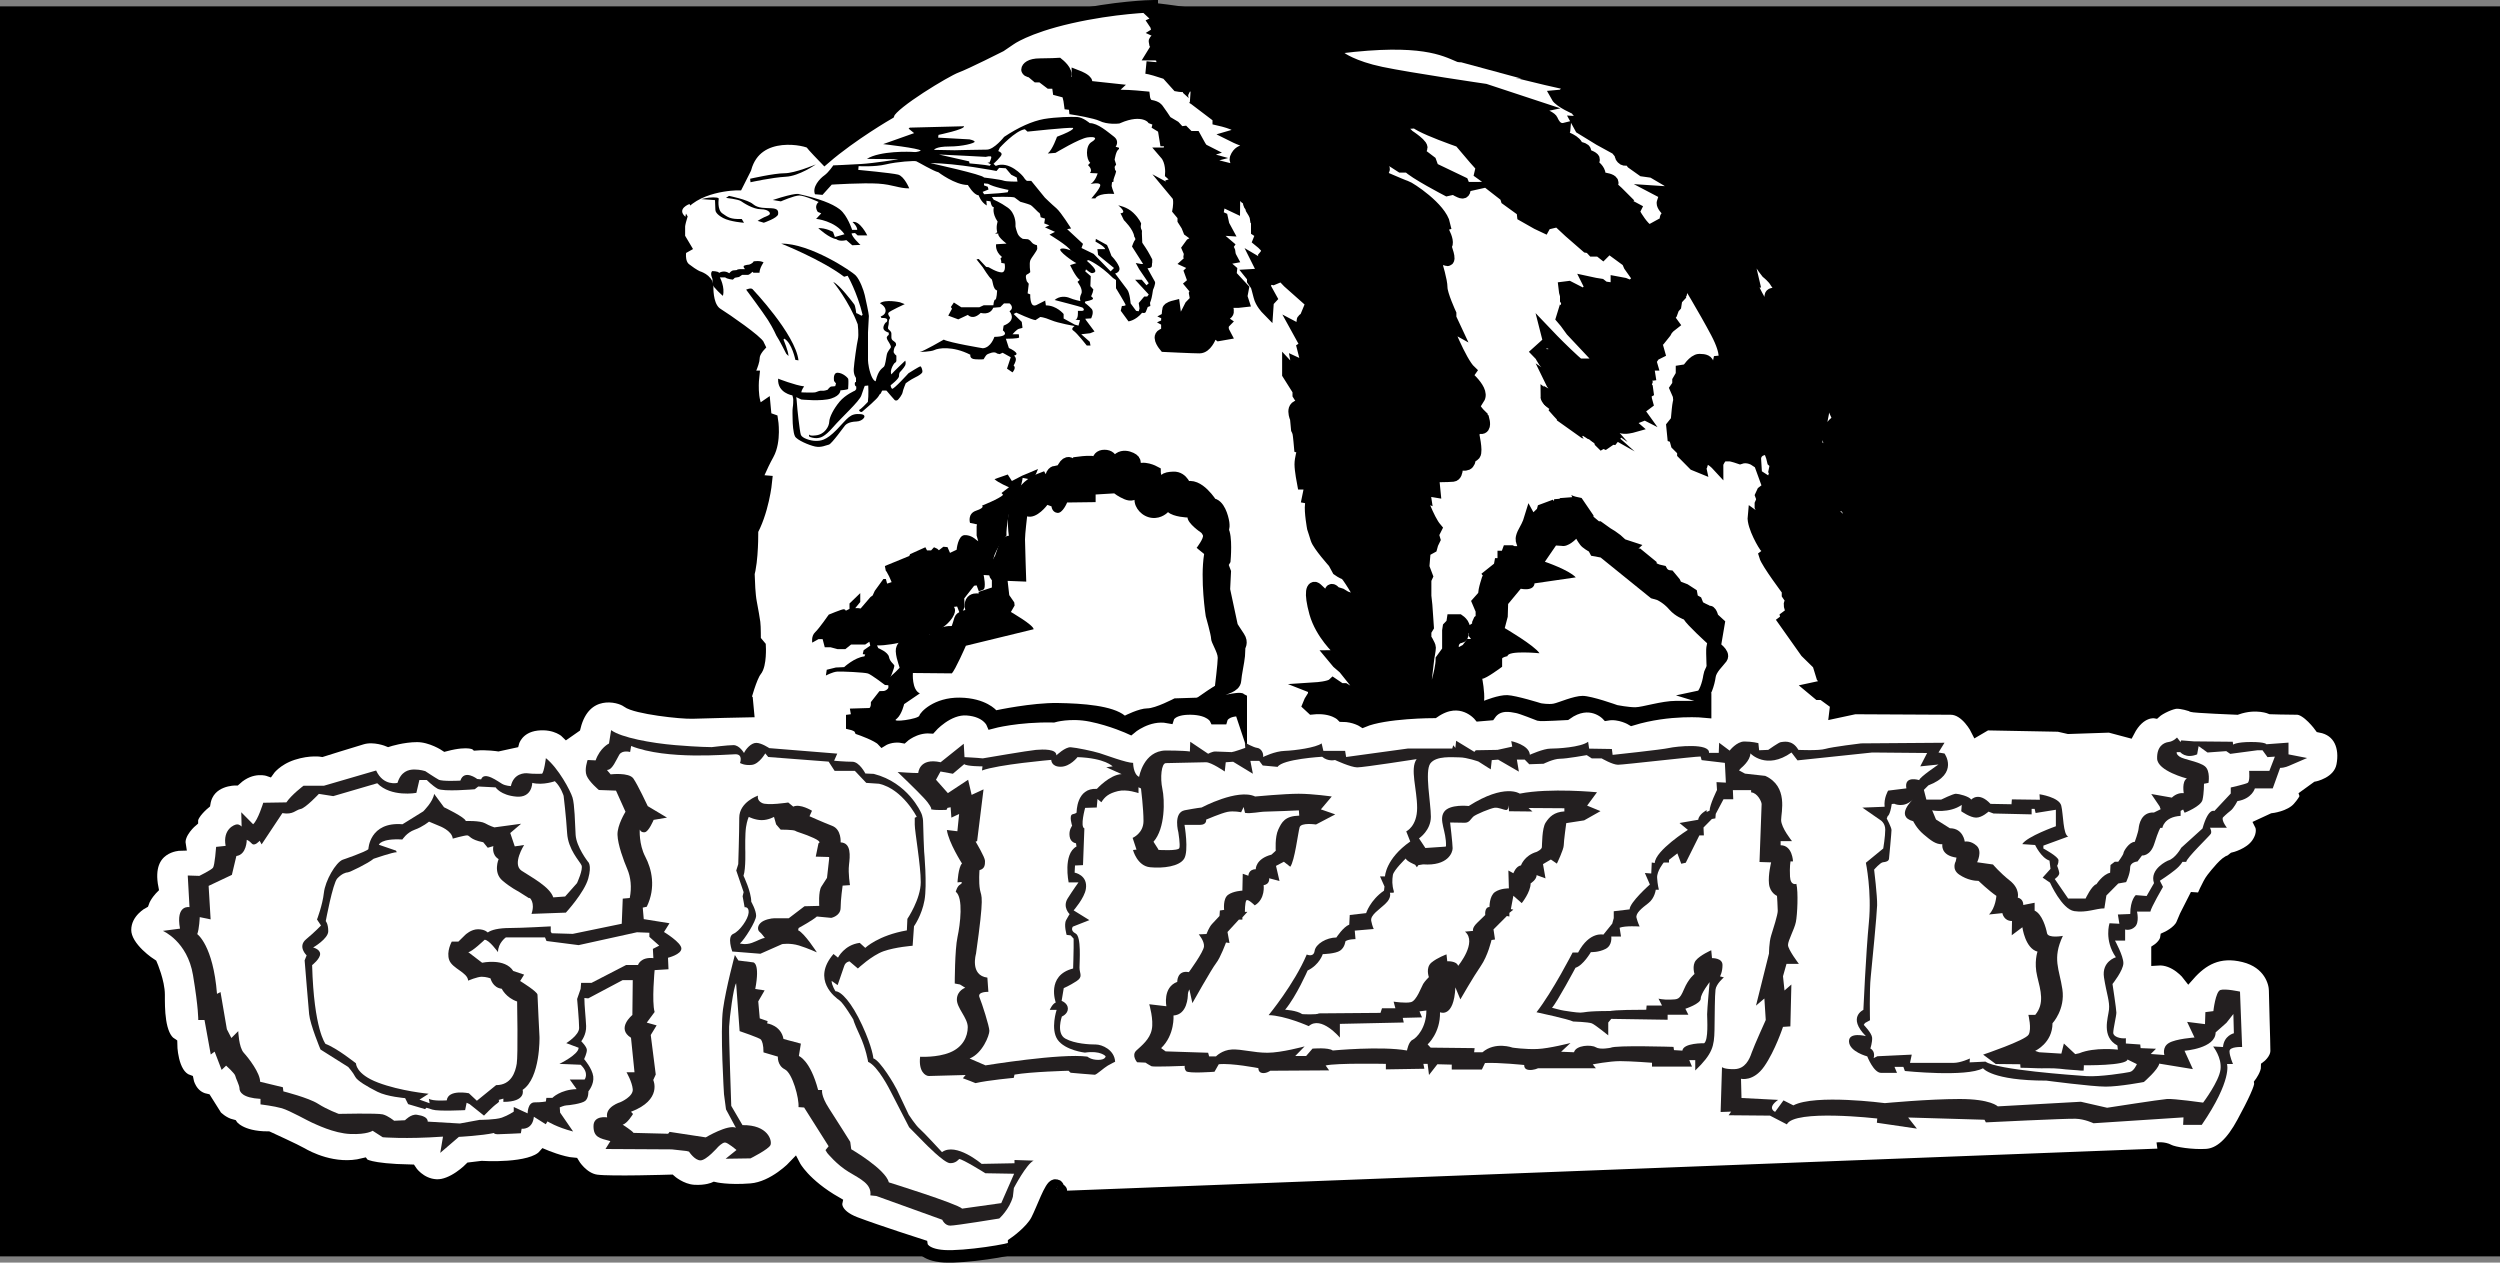
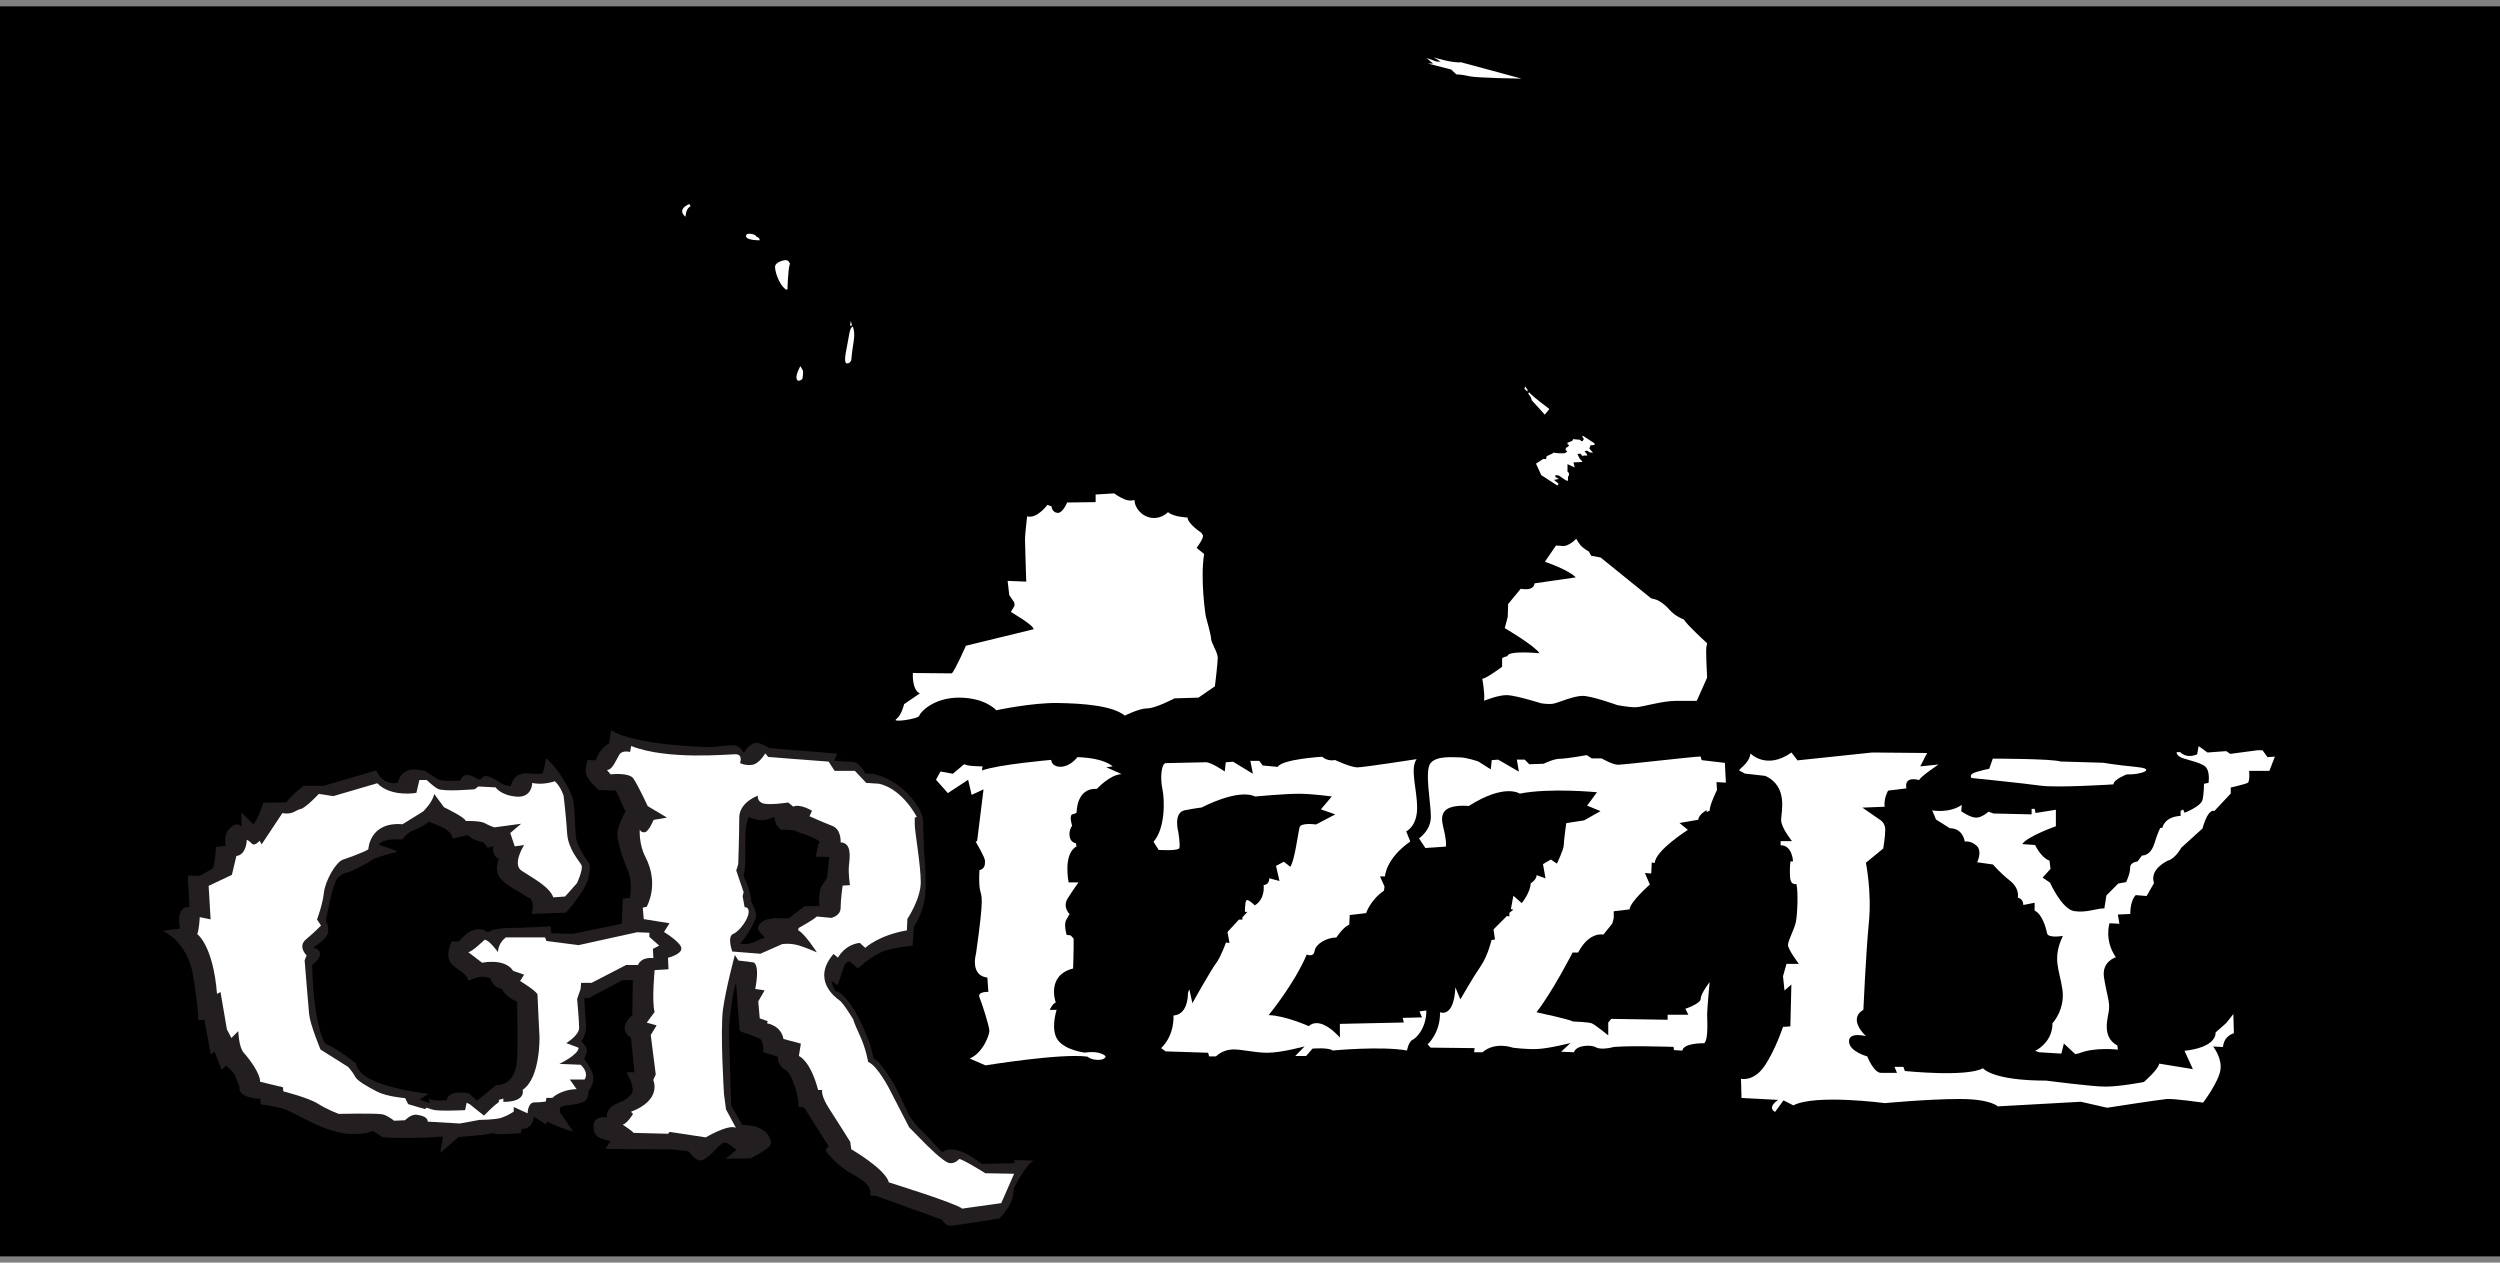
<svg xmlns="http://www.w3.org/2000/svg" viewBox="0 0 200 101.01" id="Layer_1">
  <rect x="0" y="0" width="200" height="101.01" fill="#808080" stroke="none" />
  <defs>
    <style>.cls-1,.cls-2{fill:#fff;}.cls-2{stroke:#000;stroke-miterlimit:10;}.cls-3{fill:none;}.cls-4{fill:#231f20;}</style>
  </defs>
  <rect height="100" width="200" y=".51" />
  <path d="M97.17,54.92l-1.29.89-1.92.06s-1.52.8-2.18.8-1.79.58-1.79.58c-.99-.8-3.34-.98-5.39-1.01-2.05-.03-4.9.58-4.9.58,0,0-.83-.98-2.91-1.01-2.08-.03-3.18,1.17-3.24,1.44s-2.28.58-1.85.28c.02-.02.05-.04.07-.06.38-.35.56-1.14.56-1.14l1.26-.86c-.66-.28-.56-1.63-.56-1.63l3.11.03c.26-.22,1.13-2.21,1.13-2.21l5.42-1.32c0-.34-1.82-1.38-1.82-1.38l.3-.52-.03-.25-.4-.58-.13-1.14,1.49.06s-.1-2.95-.1-3.38.17-1.84.17-1.84c.79.22,1.62-.92,1.62-.92l.33.12s.03.46.46.52c.43.06.79-.83.79-.83l2.28-.03v-.61l1.49-.09s.3.25.79.46c.5.22.83.06.83.06,0,.65.6,1.35,1.39,1.44.79.09,1.29-.46,1.29-.46.46.4,1.56.43,1.56.43.03.49,1.03,1.17,1.03,1.17,0,0,.1.03.2.25.1.22-.5,1.01-.5,1.01l.6.49c-.33,2.06.13,4.98.13,4.98,0,0,.43,1.51.43,1.81s.53,1.08.53,1.51-.23,2.31-.23,2.31ZM136.56,54.23l-.82,1.84h-1.68c-1.13,0-2.69.51-3.24.51s-1.43-.17-1.43-.17c0,0-2.05-.74-2.78-.74s-1.92.54-2.32.62-1.01-.03-1.01-.03c0,0-1.98-.62-2.69-.65-.7-.03-1.86.45-1.86.45.06-.71-.15-1.76-.15-1.76.31,0,1.59-.96,1.59-.96v-.65c0-.11.43-.2.43-.2.03-.48,2.56-.23,2.56-.23-.4-.62-2.78-2.01-2.78-2.01l.24-.91.03-1.02,1.01-1.22c1.13.2,1.1-.43,1.1-.43l3.3-.48c-.55-.6-2.47-1.25-2.47-1.25l.89-1.3.46.03c.52.11,1.16-.57,1.16-.57,0,0,.12.23.31.48.18.26.7.54.7.54l.18.34.76.14,4.03,3.26.49.14s.52.23.98.77c.46.54,1.16.79,1.16.79.24.43,1.86,1.9,1.86,1.9l-.06.31c-.06.31.06,2.44.06,2.44Z" class="cls-1" />
-   <path d="M84.69,95.28c.48,0-.16-.18-.16-.18,0,0,.24-.26-.12-.26s-.99,1.88-1.46,2.79c-.48.92-1.82,1.84-1.82,1.84,0,0,0,.15-.04.33-.04.18-3.92.81-5.58.7s-1.78-.85-1.78-.85c0,0-3.56-1.14-5.3-1.8s-1.54-1.62-1.54-1.62c-2.57-1.47-3.33-2.94-3.33-2.94,0,0-1.62,1.73-3.48,1.88-1.86.15-2.93-.11-2.93-.11,0,0-.63.29-1.66.22-1.03-.07-1.86-.81-1.86-.81,0,0-4.75.15-5.9,0s-1.86-1.36-1.86-1.36c-.95-.07-2.34-.66-2.34-.66-1.03,1.18-4.99.92-4.99.92l-.91.11s-1.39,1.43-2.73,1.36c-1.35-.07-2.06-1.18-2.06-1.18-3.4-.07-3.76-.51-3.76-.51-2.34.59-4.51-.59-4.95-.85-.44-.26-2.69-1.29-2.69-1.29-2.26,0-2.89-.96-2.89-.96-.75-.18-1.27-.74-1.27-.74l-.83-1.32c-1.23-.26-1.46-1.54-1.46-1.54-1.31-.48-1.31-2.94-1.31-2.94-1.03-.66-.99-2.91-.99-3.93s-.59-2.39-.59-2.39c0,0-2.1-1.32-2.1-2.79s1.43-2.21,1.43-2.21c.2-.59.75-1.14.75-1.14-.67-3.42,2.18-3.49,2.18-3.49-.16-.96.99-1.91.99-1.91,0-.59.99-1.4.99-1.4.32-1.95,2.49-1.91,2.49-1.91,1.31-1.21,2.65-.74,2.65-.74,0,0,.59-.85,1.94-1.29,1.35-.44,2.34-.26,2.34-.26,0,0,2.22-.7,3.21-.99.99-.29,2.1.18,2.1.18,0,0,1.15-.37,2.3-.37s2.26.74,2.26.74c1.94-.51,2.45-.07,2.45-.07.87-.07,1.78.07,1.78.07l1.19-.26s.32-1.21,1.9-1.4c1.58-.18,2.38.63,2.38.63l.63-.44c.79-3.16,3.56-2.54,4.24-2.02.67.51,4.31.92,5.23.88.91-.04,4.39-.11,4.39-.11l-.08-.85-.16-.11s.48-1.8.87-2.28c.4-.48.32-1.95.32-1.95l-.4-.48s0-1.14-.04-1.4c-.04-.26-.16-1.03-.28-1.62-.12-.59-.16-1.8-.16-1.8h-.24c.51-.66.51-3.57.51-3.57l-.16-.11c1.03-1.73,1.27-4.19,1.27-4.19l-.83-.07s.4-1.07.99-2.13c.59-1.07.32-2.72.32-2.72l-.51-.18-.08-.85-.48.33c-.67-.77-.44-2.76-.44-2.76h-.51s.55-1.1.55-1.54.44-.92.44-.92c-.16-.4-2.61-2.1-3.36-2.57-.75-.48-.79-1.69-.79-2.21s-.75-.74-.75-.74c0,0-.32-.11-.99-.63-.67-.51-.4-1.62-.4-1.62l.32-.18-.44-.74v-.88c0-.22.16-.74.16-.74l-.28-.48c1.27-2.17,4.79-2.17,4.79-2.17l.63-1.25c.91-3.35,5.11-2.28,5.26-2.06s1.11,1.21,1.11,1.21c2.18-1.88,5.11-3.57,5.11-3.57.32-.85,4.59-3.42,5.38-3.71.79-.29,3.56-1.69,3.56-1.69l.75-.51s1.27-.96,4.83-1.77c3.56-.81,6.53-.88,6.53-.88v.22s2.89.26,7.2,1.18c4.31.92,7.2,2.06,7.2,2.06l.63-.18c6.53-.81,8.35.18,9.58.7,1.23.51,5.15,1.4,5.15,1.4,0,0,3.4.85,4.43.99,1.03.15,2.65.92,2.65.92l.08.29c2.85.85,6.18,4.52,7.16,5.41s2.69,2.72,2.77,2.98c.08.26,1.03,1.43,1.03,1.43l.36.55-.59-.48c-.04,1.88,1.58,3.82,1.58,3.82,0,0,.51.4.71.77.2.37.79.74.79.74l.16.18,1.46,1.69s.51.77.51,1.21.28,1.29.28,1.29c.75.99.75,2.5,1.03,3.75.28,1.25,1.11,2.65,1.11,2.65l-.16.07-.44-.33c-1.43,1.25.63,3.79.63,3.79l-.36-.26.04,2.54,1.62,2.02-.08.22-.51-.29s.99,3.46,1.03,3.82c.04.37,0,3.27,0,3.27,0,0-.4.77-.4,2.17s.63,2.54.95,3.38c.32.85.2,1.32.2,1.32l-1.11-.07.59-.07v-.63c0-.63-1.11-2.57-1.23-3.42-.12-.85.44-2.68.44-2.68l-.16-2.17c.32-2.43-.59-3.97-.79-4.52s-1.78-1.84-1.78-1.84h.87l-1.03-.85.83.22c.12-2.54-.55-3.46-.55-3.46l-1.19-1.14.48.07s.44-1.65.51-2.17c.08-.51-.28-.88-.28-.88l.24-.04c.04-1.21-.48-3.79-.48-3.79l-1.82-1.77.24-.04s.83.33.79.22-.59-1.91-.59-1.91c0,0-.91-.77-1.66-1.18-.75-.4-.59.18-.59.18l-.12.63c0,.81,1.43,2.1,1.43,2.1l-.16.04c-1.35-.7-2.85-4.12-2.85-4.12h.28s-.87-3.64-.87-4.05-.59-1.36-.59-1.36l-.36-.48.08-.15c-.4-.77-3.21-3.02-3.21-3.02l-.71-.15-1.39-.74,1.7.29c-3.29-3.82-7.68-5.37-7.68-5.37,0,0-.36.04-.91-.07s-.91-.11-.91-.11l-.4.37-.44.04c.24.44,1.54.99,1.54.99,0,0,.12.29.44.4s1.78.85,1.78.85l.2.22-.59.04-.4-.37h-.55l-.75-.04.24.44,1.5.92,1.35.74.24.29.12.15s-.08.11.12.33.51,0,.51,0l.28.37.83.59.79.11,1.07.63s.55.29.67.7c.12.4-.91.33-.91.33l.63.33.04.26-.55-.15-.12.37s-.08.15.24.51c.32.37.12.66.12.66,0,0-.2,0-.08.15.12.15-.32.4-.32.4l-.2.11.44.15h-.28l-.2.18.08.55s-.04.15-.4.11c-.36-.04-.55-.55-.55-.55-.48-.22-1.07-1.25-1.07-1.25l-.24-.11.2-.4-.28-.15-.4-.18-.36-.22.24-.18-.59-.59-.32-.29-.32-.18c.83-.59-.83-.66-.83-.66.28-.85-1.03-1.32-1.03-1.32,1.54-.11-.36-.66-.36-.66.75-.33-.36-.48-.36-.48,0-.51-1.11-.85-1.11-.85l-.32-.11c.36,0,.4-.51.4-.51,0,0-.28.07-.55-.11-.28-.18-.44-.59-.44-.59-.08-.33-1.94-.92-1.94-.92l.71-.15-4.12-1.36s-6.02-.88-8.31-1.36-3.25-1.21-3.25-1.21c0,0-4.39-1.47-5.94-1.88-1.54-.4-2.77-.29-2.77-.29.04-.33-1.74-.48-1.74-.48.08-.44-3.92-.66-3.92-.66l-.32.04.16.15.08.15-.4.18.12.18.04.18.4.22-.24.15s.24.11.55.29c.32.18.32.37.32.37-1.27-.22-1.19.11-1.19.11l.71.29-.71.44-.16.26h.32l.36.18h.71v.22l-.63.04.04.26.08.18,1.74.48-3.17-.29c.67.07,2.85.88,2.85.88l.4.04s.24.18.08.26c-.16.07-1.15-.15-1.15-.15l.36.4s.2.04.55.04.36.33.36.33l.32.29c.32.29-.2.29-.2.29.79.11,1.58.74,1.58.74l-.4.04.87.66h.2v.33s.67.15,1.11.33c.44.18.67.48.67.48.71,0,1.5.29,1.5.29l-.08.15s-.12,0-.55-.04c-.44-.04-.55.04-.55.04l-.32.04-.36-.04-.24.07s.36.18.67.29.87.77.87.77c-.36,0-.79.18-.79.18,0,0-.36.04-.55.55-.2.51,1.58,1.21,1.58,1.21l.04.22-1.9-.48s.99.92.4.77c-.59-.15-1.86-1.07-1.86-1.07h-.67s-.63-.07-.91-.07-.71-.22-.71-.22l.71-.07c.16-.18.75-.33.75-.33-.79-.22.12-.51.12-.51,0,0-.36-.18-.36-.29s-.99-.55-.99-.55h.67l-.16-.29h-.48l-.4-.4-.32.04-.44-.48-.67-.4-.32-.48-.36-.51s-.08-.18-.55-.26c-.48-.07-.55-.7-.55-.7,0,0-1.11-.11-1.78-.11s-1.07-.26-1.07-.26l.28-.26-1.39-.15s-.12.22-.28.44-.32.37-.91.18c-.59-.18.12-.44.12-.44l-.32-.18c.51,0,.75-.4.75-.4,0-.22-.67-.48-.67-.48v.22l-.2.18c-.2.18-.91.15-.91.15l-.24-.26.28-.33c.28-.33-.51-.96-.51-.96,0,0-.67.04-1.46.04s-.99.29-.99.4.32.15.32.15l.44.37h.36l.67.51h.63l.08.59.83.22-.04.26.08.33.04.29.36.04.04.37s1.62.26,2.14.51c.51.26,1.27.18,1.27.18,2.02-.88,2.77.04,2.77.04l.59.22-.08.33.36.22.08.26.12.74h.2l.44.44s0,.15-.24.18c-.24.04.12.48.12.48h-.51c.51.59.44,1.58.44,1.58l.79.7-.51.15.71,1.14-.48-.26c.24.29.08,1.18.08,1.18l.4.48v.33l.28.44.16.4.4.29.79.63-.2.22-.55-.18-.28.15-.24.33.16.37-.04.26.12.29-.2.18.48.22v.15c0,.15-.32.44-.32.44l.12.33.4.26-.44.37.4.48-.12.26.04.22.4.4-.08.15-.44-.07-.28.29-.32.63.2.07v.51h-.36c-.36,0-.55.55-.55.55,0,0,.4.44-.2.44s-.16-.74-.16-.74l-.2-.11.24-.11.04-.33-.24-.11.28-.15-.08-.59s-.44.11-.44.26-.08.77-.08.77v.66c0,.33-.04.4-.04.4l-.36.18c-.36.18.2.85.2.85,0,0,2.26.11,2.77.11s.83-.81.83-.81c0,0,.04-.18.12-.4s.63.22.63.22l.4-.07c-.32-.59,0-.92,0-.92l-.32-.22s.08-.44.44-.48c.36-.04-.04-.81-.04-.81l.24-.15h.79l.36-.04-.12-.37.12-.63-.99-1.07.04-.37-1.78-1.54.28-.11c.99.74,1.5.63,1.5.63,0,0-.12-.22-.12-.44s-.28-.37-.28-.37l.12-.18-1.9-1.62.2-.15s.24.18.59.33c.36.15.99.18.99.18l-.2-.37-.12-.55-.4-.18.08-.44-.59-.55.2-.11-.79-.59.2-.18,2.26,1.07s0-1.1.12-1.1.36.04.36.04c0,0,.28.18.36.29s.4.29.4.29v.26c0,.11.16.26.16.26l.04.18.2.33.12.26.04.26.48.37-.4.22v.29l.28.18.04.22-.16.4s.51.4.63.66c.12.26-.16.59-.16.59l.08.18s0,.22-.04.48c-.04.26-.48,0-.48,0l.24.48.24.44s-.16,0-.32-.04-.79,0-.79,0l.12.15v.26l.28.4s.12.37.24.88c.12.51.59.99.59.99l.04-.59.24-.26-.59-1.07.51-.55.28.07.36-.15-.67-.81.04-.15.87.7.63.66,1.78,1.58.04.26.16.33-.32.04-.12.29.59.48v.22c-.55-.4-.99-.26-.99-.07s.95.92.95.92c.24.22,1.5,1.1,1.5,1.1l-.12.07-.63-.29-.12.33-.91-.88-.51-.04v-.22l-.55-.29.71,1.29-.28.18.16.63.59.63h-.2l-.08.44-.95-.44.04.22.36.63s.2.22.04.37c-.16.15-1.15-.92-1.15-.92v.51l.83,1.32v.33l.48.77-.2.18c-.99-.18-.48.96-.48.96l.08.85s.08.15.12.33c.04.18.12,1.1.12,1.1l.24.07v.22s-.2.63-.2,1.1.2,1.51.2,1.51h.48l.04.55-.12.59s.3.06.24.55c-.08.59.16,1.88.16,1.88l.12.37.16.51c.16.51,1.39,1.88,1.39,1.88l.32.59s.36.26.55.29c.2.04,1.23,1.84,1.23,1.84,0,0,.08.15-.04.18-.12.04,0,.33,0,.33l-.28-.15-.32-.04-.36-.18-.2-.07-.36-.22-.48-.15s-.16-.26-.28-.18c-.12.07.12.81.12.81l-.16.11-.24-.22-.4-.33s-.2-.18-.51-.48c-.32-.29-.55.22-.08,1.91.48,1.69,1.86,2.94,1.86,2.94l.2.29c0,.26-.67.26-.67.26l.4.48.51.44.79.99h.2l.59.4.08.18.12.18-.04.26-.2.22-.44.07-.4-.33-.32-.04-.36-.22h-.32l-.59-.4c-.28.26-1.35.33-1.35.33l.28.11v.22h-.44v.18l-.16.26-.16.26-.12.29.28.26c1.7-.18,2.41.59,2.41.59.99,0,1.66.44,1.66.44,1.74-.74,5.66-.74,5.66-.74,2.18-1.51,3.64.26,3.64.26l.83-.07c.67-.96,1.78-.66,2.18-.59.4.07,1.66.59,1.78.63s2.14-.07,2.14-.07c1.94-1.4,3.29.04,3.29.04,1.03-.18,1.98.4,1.98.4,3.01-.92,5.86-.63,5.86-.63v-1.1l-.36-.11c.32-.07.63-1.03.71-1.62.08-.59.71-1.14.95-1.47s-.55-.85-.55-.85l.32-1.88-.48-.44s-.12-.51-.28-.51-.87-.4-.87-.4l-.16-.4-.32-.18-.08-.44-.51-.33-.67-.26-.16-.33-.4-.48c-.44-.04-.63-.4-.63-.4-.87-.18-.87-.51-.87-.51l-.99-.81s-.28.04-.59-.15c-.32-.18-.04-.44-.04-.44l-.67-.22-.44-.4-.4-.29-.36-.22-.67-.48h-.16l-.75-.63v-.18l-.75-1.1c-.91-.18-.95-.44-.95-.44v.51l-.48.04c-.04.59-.36.77-.36.77l-.4-.59-.59.22-.04.15s-.12.15-.4.4c-.28.26-.32.7-.32.7l-.28-.51s-.12.4-.44.96-.2.77-.2.77l.12.37-.04.26v.29h-.79l-.16-.07h-.24l-.16.44h-.2v.59h-.28l-.04.22-.79.63.2.29-.4.18s-.16.51-.2.74-.12.96-.12.96l-.24-.18-.16.18.28.66v.7l-.2.15-.08.18v.29l-.28.18v.37l.48.63-.24.07-.28.22h-.32l-.28.37-.28.15-.24.44s0,.18.16.55-.2,1.36-.2,1.36c-.12-.22-.36,1.03-.36,1.03l-.71-.07c0-.22.32-1.4.32-1.4,0,0,.32-.81.36-1.1.04-.29-.2-.88-.2-1.25s.28-.7.59-.74c.32-.04.12-.4.12-.4.51-.44-.2-.92-.2-.92h-.48l-.04.26-.28.29-.04.26v1.58l.12.07-.04.22h-.28l-.32.44c0,.92-.67,2.91-.67,2.91l-.83.33.4-3.38s.12-.63.12-.81-.4-.81-.4-.81l.04-.15v-.37l.2-.33-.12-1.73-.08-.74v-1.32l.12-.26-.28-.74.12-1.47h.32l.2-.11.08-.29.16-.33-.12-.4.24-.48c-.63-.74-1.31-2.76-1.31-2.76l.44.18s-.04-.26.08-.26-.24-.59-.24-.59h.28l.4.4.24.04-.12-1.21s1.23,0,1.62-.04c.4-.04.28-1.07.28-1.07,0,0,.51.29.83.15.32-.15.2-.81.2-.81,0,0,.2.29.4.04.2-.26-.12-1.65-.12-1.65l.12-.22v-.33l.08-.15s.08.18.44.22c.36.04.2-.59.2-.59l-.28-.07.08-.29c-.91-.88-.79-1.62-.79-1.62l.28.04.32.18c.48-.74-1.43-2.17-1.43-2.17.59.26.75,0,.75,0-.79-.74-2.02-3.93-2.02-3.93l.79.44-.36-.77v-.33s-.71-1.54-.71-2.1-.4-1.84-.4-1.84c.4-.4-.08-1.1-.08-1.1h.2s.36.51.71.7c.36.18-.12-1.07-.12-1.07.48-.37-.63-1.95-.63-1.95.32.29.55.22.55.22-.28-1.32-2.77-2.94-3.05-3.02-.28-.07-2.85-1.21-2.85-1.21,0,0,.67.07.99-.11.32-.18-.59-.7-.59-.7l-.04-.18s-.32-.26-.59-.55c-.28-.29-.91-.59-.91-.59l-.04-.4-.32-.11-1.07-1.03,5.03,3.24h.59c.4.48,3.09,1.88,3.09,1.88l.67-.15s-.28,0,.36.29c.63.29.2-.7.2-.7l-2.38-1.14-.2-.55-1.5-1.14s.32.29.71.11c.4-.18-.99-1.07-.99-1.07-.24-.51-7.01-4.19-7.01-4.19l4.67,1.69-1.07-.11,2.1,1.21.67-.07.71.44.55-.04c.79.66,5.23,2.1,5.23,2.1l1.11.74-1.9-.26.28.33.59.66-.12.51.71.51.04.33,1.27.99.08.26,1.27.92.04.37,1.11.63.55.26.12-.22.63-.15-.36-.48.79.44.87.81,1.39,1.21.24.04.24.26h.51l.28.22.48-.48.2.15,1.31.96.16.37.91,1.29h-.36l-.44.4-.55-.22-.59-.11v.51l-.12.18-.4-.22-.51-.07-.28-.22-.44-.07-.51-.11.2.4-.2.22.67.37.04.22.36.26-.12.11-1.11-.51-.2-.07-1.23-.63-.32.04.04.33.08.29v.33l.51.7.2.51-.67-.51-.04.33,1.11,1.07h-.2l-1.15-.88-.08.26.28.33.48.66,4.39,4.67-.44-.18-.63-.66-.63-.18-.55-.55-.32-.07-.32-.29h-.24l.28.51.32.29v.18c-1.11-.55-3.8-3.38-3.8-3.38l.16.63.36.11.04.29.51.66.2.18v.11l.55.55.79.85.55.48-.04.18-.36-.04-.87-.55-.12.11-.16-.11.12-.07-1.7-1.73h-.28l-.24-.18-.08-.26-.2.18.28.29.04.11.2.33,1.43,1.54.4.22.36.4.28.29,1.23,1.4-1.46-.99v-.22l-.71-.63h-.4l-.59-.4c.28.59,2.85,2.87,2.85,2.87l-1.9-1.07c.12.18,1.15,1.21,1.15,1.21-.16,0-2.45-1.77-2.45-1.77,0,.22,1.11,1.4,1.11,1.4h.2v.22l1.7,1.21.63.11.75.74.12-.07.16.07.32-.22v-.18l.28.04.12-.15s-.12-.26-.12-.4-.12-.63-.12-.63c.32,0,.16-.33.16-.33,0,0,.36.44.63.59.28.15.95-.04.95-.04-.51-.44.28-.74.28-.74l-1.5-1.69.95.63.12.22.51.26-1.03-1.43c.24.15,1.54,1.07,1.54,1.07l.24-.18-.08-.29-.04-.33-.04-.18.2-.11-.04-.29-.16-.18.08-.22-.16-.18-.08-.15v-.26l.51-.07-.08-.51-.12-.33h.36l-.16-.55.28-.04.12-.18.36-.18-.24-.85.04-.22-.2-.33.28.07.32.11.32-.4.12-.22.2-.22.28-.22-.16-.22-.2-.33.24-.29.08-.22.08-.22.16-.18.08-.51.24-.26-.16-.48h.36c.16-.63-.63-1.4-.63-1.4,0,0-.12-.18-.08-.4s.67.4.67.4l.36.44s1.54,2.54,2.49,4.34c.95,1.8.59,2.32.59,2.32l-.4.04-.08.37.2.37-.24.15s-.79-.37-.79-.66-.24-.37-.67-.37-.95.81-.95.81l-.44.07v.29l-.28.48v.33l-.2.29.24.55.04.4s-.08.29-.12.74-.08.85-.08.85l-.04.33h-.2l-.12.15.08.81.12.04.16.59.51.51v.22l.87.88.44.18-.08-.37h.28s.08-.26.4-.29.79.48.79.48c0-.22.32-.63.32-.63l.04-.37.24.26h.4c.2,0,.83.22.83.22.63-.22,1.19.15,1.19.15-.04-.63.51-.81.51-.81l-.16-.7.2-.11.4.44.24.4.2.55.08.33.24.22-.12.59.16.29s-.2-.11-.24.4c-.04.51-.55.18-.55.18l.16.44-.48.37-.12.26.08.22v.11c0,.11-.12.37-.12.37v.18s.16.26.16.48-.32.26-.32.26c-.04.33-.4.07-.4.07-.08.77.87,2.39.99,2.46s.16.51.16.51l-.24.18c.16.55,1.82,2.76,1.82,2.76v.33l.4.59-.2.11c-.2.11.32,1.03.32,1.03l-.4-.11-.24.18.04.18-.2.15,1.74,2.46,1.54,1.51v.22h-.32l.08.26.87.96-.24.22-.36-.37-.55.04-.51.11.48.4h.32l1.11.81-.08.66,1.54-.33s6.41.04,7.68.04,2.1,1.69,2.1,1.69l.75-.44,5.78.11.79.18,3.29-.11,1.5.4c.91-1.77,2.14-1.54,2.14-1.54.36-.33,1.31-.77,1.74-.77s1.07.18,1.19.26,3.6.22,3.6.22c1.58-.55,2.73-.04,2.73-.04,0,0,1.27.04,2.1.04s1.86,1.43,1.86,1.43c1.58.29,2.06,1.69,1.78,3.13s-2.06,1.77-2.06,1.77l-.87.63s.08.22-.59.99-2.06.92-2.06.92l-.95.44s.32.63-.28,1.51-1.9,1.18-1.9,1.18l-.28.22c-.32,0-1.11.99-1.43,1.4-.32.4-.83,1.62-.83,1.62l-.59-.04-.71,1.4-.28.66c-.28.66-1.27,1.1-1.27,1.1-.08.55-.71.96-.71.96v.74c1.46-.11,2.49,1.25,2.49,1.25,1.07-1.21,2.38-2.02,4.43-1.51,2.06.51,2.49,2.13,2.49,2.76s.12,4.08.12,4.82-.75,1.29-.75,1.29c0,.59-.55,1.32-.55,1.32.04.33-.51,1.51-1.39,3.13-.87,1.62-1.82,2.54-2.93,2.61-1.11.07-2.61-.15-3.01-.37s-.91-.15-.91-.15M99.26,56.83v-.89s-.2-.12-2.12.37l-.76-.31s.93-.65,1.26-.8,1.13-.28,1.16-.77c.03-.49.26-1.51.3-1.97.03-.46.03-.74.03-.74,0,0,.26-.31-.03-.74s-.56-.86-.56-.86l-.63-2.95.07-1.41-.23-.61.2-.34s.17-1.94-.17-2.4c0,0,.13-.12.07-.58-.07-.46-.36-1.48-.93-1.48,0,0-1.09-1.78-2.08-1.29,0,0-.23-.86-.96-.83-.73.03-.79.15-1.09.86l-.13-.06s-.3-1.01-.3-1.26c0,0-.96-.52-1.42-.06l-.23-.03s.13-.65,0-.83c-.13-.18-1.19-.71-1.49.37l-.33.06s.23-.8-.53-.8-.4.86-.4.86l-.13.09s-.1-.43-.5-.46c-.4-.03-1.06.06-1.06.06,0,0-.17.77-.17,1.01l-.26-.28-.17-.61s-.26-.31-.56.22c-.3.52-.46.77-.46.77l-.26-.37s-.5.09-.2,1.26l-.03.34-.5-.4-.36-.65s-.99.37-1.42,1.08c-.43.71-1.03,1.41-.6,3.93,0,0,.07.55-.23.74l-.17-.03s.17-.74-.17-.68c-.33.06-.56,1.2-.69,1.38-.13.18-.73,1.32-.17,1.38v1.26l.26.15v1.17h-.13l-.73-1.14-.46.15v.65l-.5-.37s-1.06-.28-.4,1.23c0,0-.96.03-1.06.34-.1.31-.4,1.48-.79,1.54l-.13-.03s.1-.34.07-.49c0,0-.3,0-.76.18-.46.18-.73.61-.73.61l-.17-.03s-.1-.12-.6-.12-1.59.25-1.56.86c.03.61.36,1.23.33,1.44-.03.22-.96,1.01-.96,1.01,0,0,.07.34.03.58-.03.25-.4.68-.96.68l-.43.55s0,.74-.6.8l-.99.03s.07.4-.4.46v.28s.5.12.63.4c0,0,1.42.49,1.79.89,0,0,.69-.43,1.62-.25,0,0,.93-.86,2.22-.77,0,0,1.36-1.57,2.94-1.44,1.59.12,1.99,1.05,1.99,1.05,0,0,2.02-.55,4.9-.49,0,0,1.32-.4,3.01-.06,1.69.34,3.14,1.01,3.14,1.01,0,0,1.39-1.2,3.04-.89,0,0,.23-.71,1.82-.68,1.59.03,1.95.77,1.95.77h.5s.2-.68,1.52-.65Z" class="cls-2" />
  <path d="M42.33,71.86l-.87-.55s-.62-.31-1.26-.86c-.77-.65-.31-1.72-.31-1.72-.59-.36-.42-1.04-.42-1.04l-.45.13-.36-.44c-1.09-.21-1.07-.55-1.29-.55s-1.15.26-1.15.26c-.06-.65-1.09-1.02-1.09-1.02l-.81-.34s-.5.42-1.15.65c-.64.23-.98.78-.98.78-1.74-.1-1.88.42-1.88.42l1.37.47.06.13c-.25-.03-1.85.52-1.85.52-.42.36-1.93,1.09-2.07,1.09s-.48.1-.84.49c-.36.39-.92,3.41-.92,3.41,0,0,.2.21.2.81s-1.21,1.3-1.21,1.3c0,0,.56.13.56.52s-.64.89-.64.89c.14,5.16,1.07,6.3,1.07,6.3.92.34,2.44,1.56,2.44,1.56,0,0-.03.86,1.77,1.54,1.79.68,4.04.89,4.04.89l-.73.47.81.29-.06-.36c.31.21,1.43.13,1.43.13.11-.91,1.77-.57,1.77-.57l.64.6,1.54-1.25c1.21,0,1.54-1.04,1.65-1.72.11-.68.03-4.97.03-4.97-.9-.31-1.23-1.02-1.23-1.02-.73-.08-.9-.83-.9-.83,0,0-.34-.13-.7-.13s-1.09.31-1.09.31c-.03-.65-1.26-.96-1.51-1.64-.25-.68.2-1.48.2-1.48h.53l.56-.55s.45-.44,1.01-.44.78.26.78.26c.28-.21.87-.36,1.79-.36s3.25-.13,3.25-.13v.42l.08.13,1.68.05,3.92-.81.08-2.01.56-.05c.17-.86.08-1.67-.2-2.32-.28-.65-.76-1.95-.78-2.73-.03-.78.64-1.85.64-1.85l-.76-1.69-1.37-.05s-.78-.65-.98-1.15c-.2-.49.08-1.25.08-1.25l.64.03c.36-1.02,1.07-1.35,1.07-1.35l.17-1.07c.81.6,3.22,1.04,5.13,1.2,1.91.16,2.92.16,2.92.16,0,0,1.26-.16,1.74-.16s.84.63.84.63c.14-.31.56-.81.98-.81s1.04.42,1.04.42l5.44.44-.25.57s.9.08,1.46.08,1.04.94,1.04.94l.67.03c2.75.7,3.78,3.1,3.78,3.1,0,0,.17.29.17.81s.08,2.29.08,2.29c0,0,.25,2.68.03,3.91-.22,1.22-.84,2.08-.84,2.08l-.11,1.56s-1.37.1-2.33.44c-.95.34-2.05,1.38-2.05,1.38l-.67-.57s-.31.03-.42.36c-.11.34-.53,1.54-.53,1.54l-.48-.34c0,.36.31.83.31.83.45,0,1.29.89,2.13,2.71.84,1.82.9,2.66.9,2.66.56.18,1.71,2.14,1.88,2.5s.95,2.01.95,2.01c0,0,.56.86.87,1.12.31.26,1.79,1.87,1.79,1.87,1.12-.81,3.17.94,3.17.94l2.63-.05v-.26l1.53.05c-.57.26-1.58,2.19-1.58,2.19l-.08.7c-.28,1.02-1.09,1.74-1.09,1.74,0,0-3.48.57-3.92.57s-.64-.47-.64-.47l-5.27-1.9-.48-.05c.11-.91-.78-1.3-1.74-1.88-.95-.57-1.71-1.51-1.71-1.51l-.14-.23.25-.31-1.96-3.1-.45-.03c.06-.7-.48-2.71-1.09-3.02-.62-.31-.56-1.02-.56-1.02l-1.15-.34c0-.62-.11-.89-.2-1.02-.08-.13-1.71-.68-1.71-.68l-.28-3.83c-.22.31-.53,2.79-.56,3.46-.03.68.17,6.35.17,6.35l.9,1.54c2.05-.03,2.38,1.25,2.24,1.59-.14.34-1.6,1.07-1.6,1.07l-1.99.03.87-.7s-.7-.6-.92-.6-.56.36-.56.36c0,0-.93,1.07-1.4,1.07s-.92-.7-.92-.7l-.2-.05-1.18-.13-5.3-.03.39-.63c-.87-.23-1.35-.31-1.35-1.2s1.09-.7,1.09-.7c-.17-.86,1.07-1.22,1.07-1.22,0,0,1.04-.44.98-1.04-.06-.6-.5-1.35-.5-1.35h.64l-.28-2.76c-1.21-.75.11-1.82.11-1.82l.03-2.79h-.81l-2.75,1.46-.31-.03c0,.63.11,1.54.14,2.24.03.7-.39,1.22-.39,1.22,0,0,.45.44.45.7s-.22.73-.22.73c0,0,.64.73.73,1.38.08.65-.39,1.2-.39,1.2,0,0,.03.52-.25.76-.28.23-1.35.36-1.51.36s-.53.16-.53.16l.03.42,1.04,1.51c-1.32-.34-2.05-.81-2.05-.81l-.14.23-.95-.6c-.11,1.07-.98.96-.98.96l-.06.36s-1.57.08-1.85.08-.31-.1-.31-.1c-.93.21-2.8.31-2.8.31l-1.49,1.28.22-1.3c-3.03.21-4.82.05-4.82.05l-.81-.52s-.42.31-1.77.26c-1.35-.05-2.83-.81-3.08-.91-.25-.1-1.77-.96-2.41-1.15-.64-.18-1.71-.31-1.71-.31v-.44c-1.46-.08-1.68-.57-1.68-.83s-.31-.83-.34-1.02c-.03-.18-.73-.81-.73-.81l-.36.34-.56-1.46-.31.23-.5-2.76h-.5s.03-.89-.42-3.59c-.45-2.71-2.41-3.54-2.41-3.54l1.37-.18c-.36-1.95.76-1.72.76-1.72l-.14-2.53.93.03s.95-.47,1.09-.65c.14-.18.25-1.67.25-1.67l.76-.08c-.25-1.33.7-1.72.92-1.72s.36.18.36.18l-.03-1.15.95.96c.39-.34.81-1.72.81-1.72l1.85-.03c.42-.62,1.37-1.33,1.37-1.33h1.63l4.18-1.22c.59,1.28,1.71.99,1.71.99.28-.91.87-1.07,1.35-1.07s.87.13.87.13c0,0,.78.52,1.07.68.28.16,1.74.08,1.74.08.31-.94,1.35-.13,1.35-.13l.31.03c.25-.7,1.4.21,1.68.36.28.16.7.18.7.18.22-1.02,1.09-1.07,1.4-1.02.31.05,1.09.03,1.09.03.17-.13.31-1.25.31-1.25,1.01.81,1.96,2.6,2.13,3.15.17.55.2,2.03.25,2.99.06.96.98,2.14.98,2.14,0,0,.34.23.03,1.35-.31,1.12-1.79,2.73-1.79,2.73l-2.75.1c.31-.91-.14-1.28-.14-1.28ZM59.2,75.48s.45.13.95-.05c.5-.18.81-.39,1.04-.39,0,0-.28-.39-.42-.49-.14-.1-.22-.42.06-.7.28-.29.9-.39,1.12-.39h1.15l1.26-.96,1.18-.03s-.08-1.15.17-1.54.45-.7.45-.7l.17-1.51v-.16l-1.07-.03.22-1.07s.34-.08-.39-.42c-.73-.34-1.32-.47-1.46-.57-.14-.1-1.18-.1-1.18-.1l-.36-.42-.17-.6s-.45.26-.98.26-1.04-.26-1.04-.26c0,0-.14.29-.22.83s-.06,1.72-.06,1.72c0,0,.06,1.59-.14,2.16,0,0,.62,1.28.62,2.08,0,0,.39.68.39,1.12s-.95,1.93-1.29,2.21Z" class="cls-4" />
-   <path d="M74.5,64.67s-.08-.29-.59-.83c-.5-.55-2.1-2.08-2.1-2.08,0,0,1.37.1,1.65.08,0,0,.06-1.25,1.79-.86l1.85-1.48.06,1.07s1.04.05,1.46.1c0,0,3.67-.63,4.26-.68.59-.05,1.65-.08,1.63.44,0,0,.7-.68,1.15-.65.45.03,1.79.31,2.3.47s2.16.78,2.69.78c0,0,0,.91.48,1.12,0,0,.34-2.08,2.13-2.11,0,0,1.46,0,1.93.08l.03-.78,1.43.96s.34-.18.56-.18,1.18.05,1.32.05,1.09-.34,1.09-.34l-.03-.42s.7.39.98.42c.28.03.53.36.48.73,0,0,.93-.47,1.74-.49.81-.03,2.49-.26,2.94-.6l.14.6h1.74l.08.49,4.96-.68h3.53l.08-.26.17.21.06-.57,1.46.89.11-.13,1.74-.03,1.18-.26-.08-.44s1.43.29,1.49,1.09c0,0,1.09-.49,1.63-.49s2.44-.1,3.03-.55l.08.55,1.82.03.06.47s3.95-.42,4.51-.55c.56-.13,3.28-.42,3.2.39h.78l.03-.81.84.63s.56-.73,1.18-.73,1.12.13,1.12.13l.06.57.73-.03s.87-.62,1.01-.62.9-.26,1.4.62c0,0,1.63.08,2.16-.08.53-.16,2.86-.44,2.86-.44l6.67-.05-.48.78.48.08s1.18,1.61-1.29,2.55l-.36.36.2.78h1.18s.95-.47,1.18-.47,1.07.21,1.23.47c0,0,.59-.68,1.54.34l1.68.03.03-.39,2.24.03-.03-.44s1.57.23,1.74.91.14,2.34.56,2.47l-1.99.73v.23s1.21.65,1.21.94-.11.44-.11.44c0,0,.14.34.17.57.03.23-.36.49-.36.49l1.07,1.56h1.4s.48-1.04.87-1.15c0,0,.5-.78,1.09-.91l.03-.62.34-.26h.28s.42-.57.42-.7.45-.89.9-.89c0,0,.28-.76.31-1.07.03-.31.2-1.33,1.23-1.28l.53-.26-.08-.23-.67-.99,1.65.29s.39-.42.95-.36c0,0-.17-.94.25-1.17,0,0-2.35-.6-2.38-1.59-.03-.99.53-1.28.92-1.33.39-.05.67-.36.67-.36l.28.36.06-.13,1.01.08,3.11.03.03.23s.25-.21,1.43-.21,1.23.18,1.23.18l1.77-.13v.94l1.49.29-1.46.63s-.34.16-.7.16l-.59,1.64h-1.43s-.22.83-1.4,1.02c0,0-.28.57-.56.78-.28.21-.59.52-.59.52,0,0-.17.18.31.83h-1.35s.17.31.06.49c-.11.18-1.96,1.95-1.96,2.24h-.31s-.11.26-.59.65c-.48.39-1.21.86-1.21.86l.25.49s-.98,1.69-1.01,1.98h-1.07s.21.87-.17,1.22c-.36.34-.78.21-.78.21v.89h-.81s.67,1.22.67,1.8-.87,1.67-.87,1.67c0,0,.31,2.03.31,2.29s-.25,1.28-.25,1.61.59.49,1.01.44v.42l1.15.08.03.29,1.23.05-.42.42,1.09.08s-.2-.63.36-.96c.56-.34,2.05-.44,2.05-.44l-.59-1.25,1.43.18.03-.96.64-.08s.17-1.56.56-1.69c.39-.13,1.57.13,1.57.13l.17,4.43s-1.01-.05-1.01.34.28,1.02.28,1.02h-.48s.45,1.25-2.02,4.87h-1.49l.03-.6-7.2.47s-.7-.34-1.43-.36c-.73-.03-7.18.29-7.18.29l-.11-.21-6.11-.18.7.89-3.2-.47.03-.34s-6.64-.76-7.23.47l-1.35-.7-3.31-.03.2-.29-.84.03.11-3.59s.17.18,1.01.16c.84-.03,1.18-.76,1.37-1.33.2-.57,1.12-2.6,1.12-2.6l-.11-1.72-.67.57,1.04-4.17s0-.89.17-1.43.53-1.67.53-1.98-.06-1.2-.06-1.2c0,0-.56-.23-.64-.96-.08-.73.17-1.72.17-1.72l-.93-.03s.17-4.43.17-4.63-.34-.91-.84-.94v-.18h-1.46l.03.73h-.78l-.62,1.17-.03.36-.28.05-.67.68.03.63h-.36l-1.09,2.19-.36.08-.31-.83-.67.52v.21h-.42s-.56.68-.53,1.22c.03.55.14.96.14.96h-.25s-.08.68-.59,1.07-1.04.81-.95,1.17.25.7.25.7c0,0-1.15-.08-1.6.1l.11.7h-.78s.11.7-.45.99c-.56.29-1.18.26-1.18.26,0,0-.62,1.07-1.23,1.25,0,0-1.49,2.79-1.88,3.2,0,0,.76.21.95.23.2.03.98.16,1.32.16s.36-.13,2.41-.13c0,0,.25-.1,2.86-.1l.03-.34h1.23l-.28-.55s.36.1.95.08c.59-.03.73.03,1.09-.83.36-.86.84-1.22.84-1.22,0,0-.22-.68.11-1.09.34-.42,1.23-.81,1.23-.81l.06.63s.84-.03.84.55-.2.91-.2.91l.31.08s-.62.52-.67.99c-.06.47-.06,1.95-.08,3.23-.03,1.28-.14,1.88-1.54,3.23v-.83h-.48l.22.52h-3.2v-.31s-1.68-.13-2.55-.13-2.19.26-2.19.26l.25.31h-4.63s-.36.18-.76.13c-.39-.05-.34-.39-.34-.39,0,0-1.99-.21-3.14-.16l-.25.52h-2.41v-.39l-1.15-.03-.67.86-.11-.89h-.34l.08.39-3.08.05v-.44s-3.98-.08-4.82.13l.28.39-4.71.03s-.31.23-.64.18c-.34-.05-.31-.39-.31-.39,0,0-2.16-.42-3.17-.31l-.34.6s-2.1.16-2.27-.05c-.17-.21-.11-.42-.11-.42,0,0-2.49.1-2.66.03-.17-.08-.48-.29-.48-.29l-.67-.03s-.48-.55-.06-.94c.42-.39,1.07-.89,1.23-1.67.17-.78-.2-2.03-.2-2.03l1.37.16s-.31-1.51.87-1.95c0,0-.03-.96.93-.78,0,0,1.18-1.61,1.21-2.06.03-.44-.42-.96-.42-.96l.62-.03s.2-.55.45-.81c.25-.26.59-.63.59-.63l.03-.44.34-.05s-.11-.89.31-1.2,1.15-.34,1.15-.34l.03-1.35.45.16s0-.52.59-.52c0,0-.03-.83,1.26-1.17l.34-.31s-.08-1.09.2-1.69c.28-.6.53-1.09,1.68-1.12l-.03-.42s-2.19.1-2.66.1-1.18.18-1.65.1l-.11-.47-.2.42s-.59-.13-1.09-.03c-.5.1-1.71.62-1.71.62,0,0,.08.42-.5.42h-1.23s.36,2.08-.03,2.71c-.39.62-1.68.78-2.72.68-1.04-.1-1.37-1.38-1.37-1.38l.28-.03-.31-.94s.87-.36.87-1.35-.2-2.6-.2-2.6l-.2-.1v.47s-.93-.34-1.65-.16c-.73.18-1.04.44-1.32.89l-.31-.26-.06.68-.93.03s-.42,1.51-.06,1.64l-.11,2.94-.64.03-.03.57s1.07.19.9,1.3c-.11.73-.98,1.72-.98,1.72l1.26.78-1.32.52s-.25.31.22.55.31,2.24.31,2.73.31.73-.25,1.09c-.56.36-1.01.55-1.01.55l-.17,1.02s.5.18.5.62-.48.63-.48.63c0,0-.48,1.35.28,1.77s1.96.47,2.44.47,1.49.42,1.54,1.38c0,0-.28.13-.59.31-.31.18-.9.73-1.04.73s-1.93-.16-1.93-.16l-.17-.16s-3.06.08-4.32.31l-.06.26s-2.02.18-3.06.42c0,0-.84-.34-1.01-.39l.22-.26s-2.66.08-2.94.08-.84-.36-.7-1.54c0,0,1.35.08,2.38-.34,1.04-.42,1.43-1.28,1.43-2.03s-.9-1.54-.87-2.24c.03-.7.67-.91.67-.91l-.42-.26-.42-.08s0-2.71.22-3.72c.22-1.02.48-3.15-.14-3.62,0,0,.11-.44.34-.57s.11-.21.11-.21l-.31.03s.06-1.22.36-1.51c0,0-1.07-1.67-1.21-2.68l.84.1.14-1.38-.62.29-.06-.83-.25.05-.08.16s-.9.05-1.24-.05ZM125.15,64.9v-.24l-2.87-.02.32.28-1.88-.02-.04-.5s.02.4-.18.4-.61-.22-.93-.18c-.32.04-1.52.53-1.72.72s-.3.48-.67.48-1.17-.02-1.17-.02c0,0,.2,1.71.2,2.06s-.38,1.43-2.36,1.29l-.38.06-.12.17-.14-.2s-.69-.28-.75-.5c0,0-.97.94-1.03,1.32s-.08.81.08,1.31l-.02.11h-.3s.16.39-.34.86c-.49.48-1.25.92-1.15,1.4.1.48.2.64.2.64l-1.52.13.06.68s-.61,0-.81.18c0,0-.04.48-.42.74-.38.26-1.39.28-1.39.28,0,0-.26.85-1.21,1.31,0,0-.89,2.04-1.8,3.14,0,0,.91.04,1.37.35,0,0,1.17.07,1.33-.06l4.93-.04.12-.37h1.07l-.14-.53s.95.15,1.39.04.83-1.21.97-1.45c.14-.24.46-.55.46-.55,0,0-.28-.75.2-1.16.48-.4,1.21-.66,1.21-.66l.06.55s.75-.04.87.37c0,0,1.56-1.89.55-2.74l.65-.06s-.12-.22.34-.66.63-.61.63-.61c0,0-.08-.63.34-.64,0,0-.02-.88.44-1.2.46-.31,1.11-.29,1.11-.29l-.04-1.43.4.22s.2-.57.61-.63c0,0,.26-.79,1.25-1.08,0,0,.4-.18.42-.37s0-1.51.3-1.97c.3-.46.67-.85,1.52-.9ZM166.71,85.26l-.02.39h-.2c-.24-.04-1.13-.07-1.7-.15-.57-.07-1.52-.02-1.78-.04s-1.37-.04-1.37-.04l-.02-.28-1.96-.02-1.01-.75s3.38-1.14,3.64-1.6c.26-.46-.02-1.58-.02-1.58h.55c.75-.9.44-1.93.16-3.07-.28-1.14.02-1.99.02-1.99-.99-.26-1.21-1.95-1.21-1.95l-.85.64.02-1.14c-.67,0-.77-.63-.77-.63l-1.07.11c.53-.53.59-1.49.59-1.49-.59-.4-1.43-1.2-1.43-1.2-.28,0-.89-.06-1.54-.5s-.28-1.07-.28-1.07l.06-.29c-1.31-.18-1.13-1.07-1.13-1.07-.53.02-.93-.31-1.5-.79s-.83-1.05-.83-1.05c-1.5-.4-.02-1.75-.02-1.75-.73.74-1.5.35-1.5.35l-.2.02c-.14.92-.32.96-.32.96l-.08.2s.38.72.38.92-.18,2.1-.2,2.3c-.02.2-.26.26-.48.28-.22.02-.71.59-.71.59,0,0,.26,2.13.24,2.85s-.4,4.63-.51,5.72c-.12,1.08-.06,3.48-.06,3.48l-.4.22-.1.15s.65.66.67,1.03-.14.86-.14.86c.44.24.26.77.26.77l.3-.15,2.75-.13-.14.66h3.48c.57,0,1.31-.35,1.31-.35l-.02.31,1.27-.06c.89.66,7.01,1.08,8.08,1.16,1.07.07,3.13-.26,3.46-.33.34-.07.57-.63.57-.63l-.75-.37c-.08.51-3.5.46-3.5.46Z" class="cls-4" />
  <path d="M61.09,20.98s-.33.47-.33.84h-.49l-.07-.08s-.24.25-.37.25h-.46l-.25.17-.33.06-.16.15s-.43-.03-.62-.18h-.42s.43.8.24,1.48c0,0-.8-.7-.82-.92s-.01-.43-.01-.43c0,0-.22-.44-.03-.63,0,0,.48-.01.56.14,0,0,.16-.11.39-.11s.42.14.42.14c0,0,.16-.22.34-.23s.28-.03.28-.03c0,0-.04-.1.64-.07,0,0-.22-.23-.04-.29s.36-.07.36-.07c0,0,.28-.07.37-.26,0,0,.55-.1.82.1Z" />
  <path d="M63.2,21.11s-.09-.3-.33-.3-.8.18-.86.47c-.06.29.27,1.49.89,1.9l.1-.04s.03-1.56.19-2.03Z" class="cls-1" />
  <path d="M59.7,23.17s.36-.17.5-.04c0,0,3.43,3.6,3.68,5.7l-.25-.04s-.28-1.37-.89-1.7l-.06.08s.39.92.4,1.31l-.18-.18s-.59-1.17-.79-1.45c0,0-.25-.58-.67-1.24s-1.75-2.44-1.75-2.44Z" />
  <path d="M64.03,29.29s-.4.69-.3,1.02.46.01.46.01c0,0,.1-.55.04-.68s-.21-.36-.21-.36Z" class="cls-1" />
  <path d="M68.22,26.13s.21.36.07,1.21-.19,1.48-.19,1.48c0,0-.1.28-.36.25s-.06-.94-.06-.94l.24-1.3s.09-.69.3-.7Z" class="cls-1" />
  <polygon points="68 26.05 68.16 26.05 68.07 25.67 68 26.05" class="cls-1" />
  <path d="M66.69,22.6s1.22,1.48,1.93,3.35c0,0,.1.83.01,1.2s-.3,1.88-.33,2.36c-.03.48.18.72.18.72v.33s-.1-.03-.1.15.12.21.12.21v.21l-.1.12s-.76.32-1.23.88-.82,1.24-.83,1.61-.36,1.01-1.07,1.09c-.59.07-.5-.08-.5-.08,0,0-.15.15.06.22s.46.1.62.07.48-.04,1.2-.87,2.11-2.07,2.26-2.54.27-.76.27-.76l.28-.03s.04.8-.03,1.31c0,0-.5.54-.65.61s.09.26.19.18,1.2-1.02,1.32-1.25.16-.19.16-.19l.12-.25s.34-.03.36.01.64.74.64.74c0,0,.07.07.19.03s.43-.48.45-.65.25-.72.25-.72c0,0,.4-.3.74-.46s.56-.33.59-.43-.07-.46-.16-.46-.95.55-.95.55c0,0-1.2,1.32-1.31,1.24s-.12-.28-.12-.28c0,0,.67-.51.67-.73s.06-.3.06-.3c0,0,.34-.36.43-.55.09-.19.01-.39.01-.39,0,0-1.04.98-1.11,1.1,0,0-.09-.15,0-.43s.24-.46.24-.46c0,0,.16-.08.16-.21v-.4l-.13-.12-.09-.15s0-.21.07-.37.15-.12.12-.3-.24-.21-.33-.36.01-.44-.07-.59-.24-.19-.24-.32.06-.25.06-.39,0-.18.04-.29.1-.08.04-.19-.18-.23-.09-.36,1.29-.68,1.29-.68l-.39-.15s-1.16-.26-1.6.08c0,0,.45.22.46.58s-.4.48-.4.48l.07.12s.45-.04.46.15-.12.21-.12.21c0,0-.19.18-.19.44s.43.37.43.37v.18s-.16.1-.16.23.16.33.21.43.13.22.12.32-.27.3-.33.62-.12.81-.22.94-.45.21-.67,1.17c0,0-.22-.01-.42-.65s-.19-1.08-.19-1.08v-2.18c0-.19.07-1.13.07-1.31s-.24-1.27-.33-1.67-.39-1.21-.71-1.56-3.68-2.59-5.97-2.56c0,0,3.21,1.27,5.03,2.65l.28-.08s.76,1.31,1.2,3.13l-.09.07s-.36-.21-.42-.21c0,0-.07-.58-.16-.7s-1.19-1.59-1.68-1.79Z" />
  <path d="M62.24,30.29s1.38.54,2.09.62c0,0-.22.29-.22.48,0,0,.98.04,1.14-.01s.33-.15.5-.12.46-.08.46-.08c0,0,.18-.26.31-.26s.3-.03.3-.03l.06-.22s-.16-.17-.16-.22-.1-.65.31-.63.8.4.83.5,0,.72-.01.79-.62.12-.62.12c0,0,.04.4-.73.65s-2.4.08-2.4.08l-.4-.19s.06.41.06.58.21,2.17.31,2.44.79.48,1.17.48.82.01,1.71-.91,1.04-1.31,1.91-1.23c.61.06.16.58-.34.59-.68.02-.88.28-.92.32s-1.08,1.49-1.29,1.53-.61.26-1.11.15-1.45-.52-1.6-.81-.19-1.05-.19-1.32-.03-.76.01-.99.04-.51.04-.63-.07-.34-.07-.34c0,0-1.2-.19-1.14-1.31Z" />
  <path d="M159.41,60.69s4.71,0,5.44.23l3.39.1s.81.15,2.77.35c1.56.16.14.64-.87.58,0,0-1.04.39-1.07.8,0,0-4.54.29-5.85.1-1.32-.19-5.5-.61-5.5-.61,0,0-.28-.29.38-.48.66-.19,1.04-.26,1.04-.26l.28-.8Z" class="cls-1" />
  <path d="M60.77,19.22s-1.06.03-1.09-.33c-.03-.36.86-.14.83.05,0,0,.24.03.27.27Z" class="cls-1" />
-   <path d="M59.5,17.82s-1.09-.08-1.65-.38c-.56-.3-.62-.55-.62-.66s-.03-.77-.03-.77l-1.09-.08s.47-.14.95-.14.44.11.44.11c0,0-.15.88.3,1.18.44.3.62.47,1.54.44l.18.3Z" />
  <path d="M54.84,17.33s.03-.69.41-.82l-.09-.19s-1.06.38-.33,1.02Z" class="cls-1" />
  <path d="M61.1,17.82s1.12-.38,1.15-.69c.03-.3-.06-.44-.53-.47-.47-.03-1.06.03-1.48-.33-.41-.36-1.92-.66-1.92-.66l-.24.16s.97.11,1.18.25c.21.14.97.66,1.62.66s.92.38.53.52c-.38.14-.8.41-.8.41l.47.14Z" />
  <path d="M60.04,14.58s1.71-.38,2.81-.44c1.09-.05,2.42-.99,2.42-.99,0,0-1.68.71-2.51.71s-2.75.44-2.75.44l.03.27Z" />
  <path d="M68.84,19.6s-.71-.66-.71-.93l.27-.03.21.19h.77s-.59-1.21-1.18-1.07c0,0,.38.33.38.63h-.41s-.38-1.18-1-1.65c-.62-.47-1.65-.85-3.25-1.21,0,0-.18-.16-2.1.47l.65.11s1.06-.47,1.48-.47,1.54.52,1.54.52c0,0-.41.3-.06.8l.27.11-.41.44s1.51.14,2.27,1.23l-.77.22-.15-.41s-.59-.33-1.18-.3c0,0,.89.82,1.45.88,0,0,.21.22.8.08l.47.41.68-.03Z" />
  <path d="M89.22,16.31s-1.06-.33-1.57-.33l.24-.14s1.36.14,1.33.47Z" class="cls-3" />
  <path d="M65.21,15.57c-.27-.6.38-1.29.74-1.54.35-.25.71-.8.71-.8,0,0,1.24-.05,2.22-.11.97-.05,3.01-.38,3.01-.38l-2.54-.03c1.06-.66,3.46-.58,3.75-.55.3.03.56-.11.56-.11-.09-.19-3.01-.52-3.01-.52l2.48-.88-.44-.36.09-.08,4.34-.11c.09.25-2.04.69-2.04.69l-.03.22,2.51.14s.41.08.41.19-.95.38-2.04.38-1.21.27-1.21.27l1.65.03s1.98-.05,2.57-.05,1.39-1.02,1.39-1.02c1.15-.77,2.25-1.26,3.19-1.43.95-.16,2.19-.19,2.66-.16.47.03,1,.49,1,.49.65,0,1.42.69,1.92,1.07.5.38.15.82.15.82l.27.08v.11c-.24.08-.35.85-.35.85l.12.38-.12.19.03.22.09.14-.06.22-.09.25-.06.19v.16l-.12.05-.03.3.06.22.15.41c-1.36-.08-1.51.36-1.51.36h-.32s.74-.82.71-1.07c-.03-.25-.77-.08-.77-.08.41-.27.56-.85.56-.85l-.62-.03c.27-.27-.15-.63-.15-.63l.18-.19c-.32-.25-.41-1.34.09-1.65.5-.3.35-.47-.3-.38-.65.08-2.57,1.24-2.57,1.24l-.62.05c.38-.3.74-1.34.74-1.34,1.57-.6,1.27-.71,1.27-.71-.38-.05-3.63.3-3.63.3l-.21-.19c-.77.11-2.01,1.48-2.01,1.48l-.12.27s.27.08.27.25-.65.77-.65.77l.18.16c1.06-.44,2.16.77,2.25.93.09.16.24.27.24.27h.35l1.09,1.34s.53.52.92.85c.38.33,1.18,1.62,1.18,1.62l-.32.05,1.27,1.18-.12.33.97.47,1.36,1.4.27-.27-1.27-1.04-.06-.47h.62c-.03-.22-.77-.6-.77-.6l.03-.22.89.49.15.33.21.55s.38.36.59.82c.21.47-.3.58-.3.58,0,0,.77,1.02.97,1.29.21.27.27,1.1.27,1.1l.44.6.21.03.06-.22-.06-.44.44-.52h.24l.12-.16-1.09-1.18h.53l.38.44.18-.16-.77-1.13-.27-.49.44.08h.15l-.68-1.07-.21-.33s.15-.44.24-.52-.06-.27-.06-.27c-.06-.58-.83-1.32-.83-1.32l-.27-.55c.59-.03-.18-.63-.18-.63,0,0,.71.11,1.21.6.5.49.62.85.62.85l-.03.22s0,.19.06.27c.06.08.03.27.03.27l.03.77s.06.11.27.41c.21.3.53.93.53.93v.25s-.03.08-.03.27-.35.19-.35.19c0,0,.5.93.59,1.07.09.14-.15.66-.15.66l-.06.38c-.06.38-.18.66-.18.66l.03.25-.21.08s-.09.22-.15.38c-.06.16-.3.08-.3.08-.53.63-1.09.69-1.09.69l-.62-.85.09-.38s.3,0,.3-.08-.77-1.34-.77-1.34v-.66l-.24-.16c-1.06-1.07-1.95-1.43-1.95-1.43l-.15.05s.53.44.65.69c.12.25-.09.27-.21.3-.12.03-.5-.3-.5-.3l-.06.16.44.38-.03.8.24.27-.06.25-.12.3s.15.08.15.19-.62.22-.62.22l-.03.11s.3.22.53.47c.24.25-.03.77-.03.77l-.47.03.06.11.68.91-.35.14-.71.08.68.6.06.3h-.3s-.8-1.02-1.06-1.18c-.27-.16.09-.38.09-.38,0,0-1.3-.22-1.89-.47-.59-.25-.86-.25-.86-.25l-.38.25c-.32-.03-1.54-.6-1.54-.6l-.21.11.65.63.06.47s-.09.05-.27.08c-.18.03-.53.44-.53.44h.5s.03.14.03.25-1.06.11-1.06.11l.24.74s.38.16.56.36c.18.19-.15.25-.15.25,0,0,.15.11.15.3s-.18.49-.18.49c.24.19-.09.55-.09.55l-.44-.3.3-.91-.65-.36-.24.11-.21-.05c-.21-.22-.71.03-.8.08-.09.05-.27.38-.27.38,0,0-.21.03-.68,0-.47-.03-.38-.36-.38-.36-1.45-.74-2.6-.52-2.87-.38-.27.14-1.18.16-1.18.16.3-.05,1.92-.99,1.92-.99.47.25,3.13.69,3.13.69.65-.05.92-.91.92-.91,1.36-.03.68-.52.68-.52l.06-.38c1.12-.44.47-1.15.47-1.15.44-.3,0-.63,0-.63h-.44l-.3.3-.56.05c-.27.64-1,.41-1,.41-.65.63-1.03.16-1.03.16l-.77.36-.8-.3.3-.55-.09-.14.24-.36.59.38h1.45l.35-.16h.77s.03-.45.15-.45.15-.73.15-.73c-.38-.11-.32-.85-.47-.93-.15-.08-.68-.93-.68-.93l-.5-.63.18-.03.59.63.21.03s.65.41,1.03.41.24-.71.24-.71l-.27-.05v-.14l-.06-.22.12-.11c-.59-.47-.47-1.02-.47-1.02l.83-.05c-.8-.63-.65-.8-.65-.8h-.27l.18-.11c-.12-.44.03-.85.03-.85-.47-.69-.3-1.15-.3-1.15-.21,0-.27-.47-.27-.47l-.33-.05.03.38c-.47-.27-.65-.82-.65-.82-.38,0-.86-.82-.86-.82-1.03,0-2.36-1.02-2.36-1.02-.38-.08-1.62-.82-1.77-.88-.15-.05-1.51.03-2.42.25-.92.22-2.19.14-2.19.14l-.03.3s2.69.25,3.19.38c.5.14.89,1.1.89,1.1-.86,0-1.27-.3-2.48-.38-1.21-.08-3.72.08-3.72.08l-.74.82-.59-.05ZM79.15,13.02s.18-.36.15-.47c-.03-.11-.44,0-.44,0,0,0-2.9-.16-3.75-.19,0,0,2.04.47,2.42.55l.03.16s1.27.11,1.62.19l.09-.11-.27-.14h.15ZM81.34,14.2l-.44-.22-.44-.52-.53-.03-.21.25s-3.19-.63-5.29-.63c0,0,4.25.93,4.28,1.15,0,0,1.33.16,1.57.25s1.12.08,1.12.08l-.06-.33ZM80.66,15.19s-1.18-.22-1.62-.49l-.32-.03v.16l.3.11.06.22-.47.19.12.19s1.09-.08,1.18-.08.71-.08.71-.08l.06-.19ZM83.61,24.02l.06.41c.86,0,1.42.69,1.42.69v.36l.89.49.3.08.12-.44-.38-.03c.27-.03.21-.71.21-.71h.3c.3,0,.15-.22.06-.27-.09-.05-2.22-.6-2.22-.6.38-.33.89-.3,1.21-.16.32.14.86.25.86.25,0,0-.12-.22.06-.58.18-.36-.3-.96-.3-.96l.18-.16c-.35-.25-.77-1.18-.77-1.18l.5-.16c-.33-.16-1.48-.99-1.27-1.13.21-.14.8.11.8.11-.18-.36-1.68-1.26-1.68-1.26l.44-.22-.8-.36.35-.16-.41-.16.06-.38-.35-.11s-.03-.33-.12-.36c-.09-.03-.53-.55-.71-.63-.18-.08-.8-.25-.8-.25,0,0-.3-.22-.44-.33-.15-.11-1.83-.05-1.83-.05l.15.22s.5.19,1.12.63c.62.44.62,1.26.62,1.26v.25s.03.19.15.52c.12.33.44.47.44.47l.41.03s.15.05.3.25c.15.19.41.22.41.22,0,0,.03.08.03.27s-.47.71-.56.96c-.09.25,0,.93,0,.93,0,0-.09.11-.27.19-.18.08,0,.55,0,.55l.15.19-.09.77.21.08s-.03.36.09.69c.12.33.41.16.41.16l.71-.36Z" />
  <path d="M109.24,56.7s-.04.22-.44-.04c0,0,.32.48.44.04Z" />
  <path d="M44.44,62.48s-.99.37-1.86.15c0,0,0,1.21-1.27,1.1-1.27-.11-1.66-.74-1.66-.74l-1.39-.07-.28.22s-2.53.22-2.97-.04c-.44-.26-.87-.7-.87-.7h-.59l-.24,1.03s-2.02.37-3.13-.77l-3.52,1.03-1.15-.18s-1.07,1.14-1.46,1.21c-.4.07-.59.48-1.46.33l-1.66,2.5-.16-.29s-.4.48-.63.22c-.24-.26-.4-.29-.4-.29,0,0,0,1.18-.83,1.29l-.36,1.51-1.86.88.16,2.68-.87-.18s-.04.96-.2,1.36c0,0,1.27.88,1.58,4.78l.28-.15.51,2.98.36.7.55-.55s.04,1.29.44,1.73c.4.44,1.31,1.62,1.31,2.32l1.82.44.04.33s2.02.51,2.77.99c.75.48,1.66.81,1.66.81,0,0,3.09-.07,3.52.04s.91.51.91.51l.87-.04s.48-.51.95-.44c.48.07.87.22.87.55l2.57.15,1.58-.29s1.27,0,1.78-.18c.51-.18.95-.48.95-.48v-.37l1.11.51s0-.88.55-.88.91-.07.91-.07l.04-.29h.48s.63-.66,1.94-.7l-.55-.77h1.19s.4-.51-.32-1.18l-1.7-.07s1.54-.74,1.54-1.29l-.99-.37s1.03-.63,1.03-1.21-.16-2.32-.16-2.32l.28-.81.04-.48h.83l2.77-1.43h.95s.2-.66,1.23-.55l-.04-.74.51-.26-.79-.7v-.33l-.99-.04-4.67,1.03-2.57-.33-.12-.29h-3.13s-.63.44-.63,1.18c0,0-.71-.99-1.07-.99,0,0-1.03.99-1.31.99l1.11.85s1.82-.4,2.49.66l.87.29-.32.51s1.39.85,1.39,1.1.16,3.38.16,3.38c0,0,.08,3.27-1.35,4.23,0,0,.32.96-1.54.96v-.26l-.4.11s.2.07-.12.29c-.32.22-1.03.96-1.03.96l-1.15-.92-.24-.11-.12.59s-2.14.11-2.61-.04l-.48-.15-.12.11-1.35-.4-.24-.48s-1.43-.11-2.22-.51c-.79-.4-1.62-.88-1.78-1.21-.16-.33-.55-.77-.55-.77l-2.22-1.4s-.83-1.99-.91-2.83c-.08-.85-.32-3.82-.32-3.82l-.04-.48.16-.4s-.75-.7-.04-1.29c.71-.59,1.19-1.1,1.19-1.1l-.32-.48s.44-1.14.55-2.13.95-2.43,1.5-2.65c0,0,1.86-.63,2.06-.85,0,0,.08-2.21,2.73-1.99l1.66-1.03s.79-.77.87-1.4l.79,1.07s1.7.81,1.74,1.1c0,0,1.15-.04,1.54.18s.75.33.75.33l2.14-.29-.87.74.36,1.07.75-.11s-.99,1.54-.2,2.06,2.26,1.29,2.53,2.13l.95-.07.95-1.07s.51-1.1.36-1.43-1.07-1.25-1.15-2.57c-.08-1.32-.28-2.98-.28-2.98,0,0-.2-.7-.71-1.18Z" class="cls-1" />
  <path d="M48.59,61.59c.4,0,.71-.81.95-1.21.24-.4.87-.22.87-.22l.08-.48c2.89,1.14,7.72.66,8.35.66s.36.7.36.7c0,0,.36.22.95.15.59-.07,1.07-.92,1.07-.92l.24.29,4.83.37.48.74h1.62l.91.96,1.03.07c1.9.44,3.01,2.65,3.01,2.65l-.16.07v.55c0,.55.48,3.24.48,4.6s-1.07,2.94-1.07,2.94l-.04.92c-2.3.4-3.33,1.4-3.33,1.4l-.44-.4c-1.23.15-1.74,1.18-1.74,1.18l-.36-.29c-1.78,2.06.16,3.49.48,3.71s1.11,1.54,1.11,1.54c0,0,0,.15.51,1.25s.67,2.13.67,2.13c.79.33,1.78,2.32,1.78,2.32l1.5,2.91,1.27,1.29s1.5,1.54,1.98,1.58c.48.04.75-.33.75-.33.28,0,2.1,1.14,2.1,1.14l2.3.04-1.03,2.35-3.13.44c-.4-.4-5.86-2.1-5.86-2.1-.28-1.07-3.01-2.65-3.01-2.65l-.08-.59s-1.03-1.65-1.7-2.68c-.67-1.03-.55-1.47-.55-1.47h-.32c-.63-2.39-1.54-2.72-1.54-2.72l.16-.99-1.39-.37c-.2-1.1-1.31-1.25-1.31-1.25l.04-.18-.63-.22-.12-1.36.51-.88-.75-.11c.4-2.1-.16-2.13-.16-2.13l-1.19-.15-.28-.44s-.71,2.61-.95,4.34c-.24,1.73.08,6.8.08,6.8l.16,1.21.79,1.47c-.63-.29-2.41.77-2.41.77l-2.89-.44-.12.15-2.77-.07c-.08-.15-.87-.66-.87-.66.36-.07.83-.85.83-.85l-.16-.18c2.53-.96,1.78-2.54,1.78-2.54l.2-.44-.4-3.16.47-.77-.79-.22.63-.85c-.24-.81,0-3.35,0-3.35l1.11-.07-.04-.92s1.07-.26,1.07-.74-1.39-1.32-1.39-1.32l.44-.7-2.06-.33-.08-.92.32-.07c.75-1.54.4-3.02-.12-4.01s-.44-2.17-.44-2.17c0,0,.08.26.4.22.32-.04.71-.99.71-.99l1.07-.18-1.54-.92s-.79-1.69-1.15-2.21c-.36-.51-1.82-.33-1.82-.33l-.28-.33ZM58.57,76.12l2.26.18,1.74-.77s.63-.11,1.35.11c.71.22,1.43.55,1.43.55,0,0-.99-1.54-1.5-1.77l.04-.18s1.15-.63,1.46-.92l1.15.11s.75-.15.75-.81.16-1.77.16-1.77l.59-.04s-.16-.92-.08-1.62c.08-.7.2-1.76-.67-1.8,0,0,.08-1.03-.67-1.32-.75-.29-1.82-.77-1.82-.77l.2-.44s-.95-.59-1.5-.33l-.4-.33s-1.66.26-2.1.04c-.44-.22-.32-.59-.32-.59,0,0-1.5.51-1.5,1.77s-.08,3.71-.08,3.71l-.16.51.59,1.73-.08.33.16.88s.36-.07.32.44c-.04.51-.71,1.47-1.23,1.69s-.08,1.4-.08,1.4Z" class="cls-1" />
  <path d="M78.68,63.17l-.51,4.12-.12.04s.75,1.25.75,1.54,0,.63-.44.74c0,0-.08.96.04,1.58.12.63.36.29-.32,5.11,0,0-.51,1.73.91,1.91l.08,1.14s-.91-.04-.71.44.79,2.32.79,2.68-.55,1.8-1.58,2.21l1.27.55s6.06-.99,8.15-.7c0,0,.28.26.87.26s.59-.29.59-.29c0,0-.4-.48-1.66-.29,0,0-1.58-.18-2.18-1.03-.59-.85-.08-2.39-.08-2.39h-.55s.2-.48.48-.59c0,0-.79-2.17,1.39-2.72,0,0,.04-1.29.04-1.65v-.74l-.24-.26-.32-.04s-.24-.81-.04-1.18c.2-.37.28-.48.28-.48,0,0-.59-.55-.16-1.25.44-.7.87-1.29.87-1.29h-.79s-.47-2.28.63-2.87l-.04-.26s-.44-.04-.51-.55c-.08-.51.2-.85.2-.85,0,0-.28-.85.04-.92.32-.07.32-.15.32-.15,0,0-.03-1.98,1.62-1.88,0,0,1.03-1.14,1.98-1.18l-1.23-.55.51-.07s-.59-.66-2.81-.74c0,0-.59.77-1.35.77s-.75-.55-.75-.55c0,0-4.28.37-5.54.85l.04-.33s-1.27,0-1.46-.18l-.91.77-.99-.18-.36.66.95,1.07,1.62-1.07.28,1.21.95-.44Z" class="cls-1" />
  <path d="M92.65,67.99s1.62.11,1.7-.15c.08-.26-.08-1.25-.08-1.25,0,0-.44-1.58.51-1.77.95-.18,1.35-.22,1.35-.22,0,0,2.89-1.54,4.28-.88,0,0,2.34-.22,3.48-.22s2.65.22,2.65.22l-.87,1.03,1.15.4-1.54.81s-1.19-.18-1.31.22c-.12.4-.4,2.72-.75,3.16l-.51-.4-.63.33.28,1.21-.83-.22s.08.48-.44.55c0,0,.16,1.1-.71,1.62,0,0-.55-.55-.67-.4-.12.15-.12.92-.12.92h.2l-.4.44v.18h-.28l-.91.99.16.88-.28-.04s-.44,1.21-.79,1.65-1.9,3.2-1.9,3.2l-.24-1.1s-.12.22-.12.4-.04,1.62-1.15,1.69c0,0,.12,1.54-.99,2.61l.36.26,3.4.11.08.29h.55s.48-.51,1.27-.55c.79-.04,1.74.26,2.85.26s2.97-.51,2.97-.51l-.75.77h.87l.51-.59s1.27-.11,1.62.15c0,0,3.88-.37,5.94,0,0,0,.12-.7.44-.85.32-.15,1.11-.96,1.11-2.35l-.55.07.2.48-1.54.04.08.37-5.11.11v1.1s-1.5-1.8-2.49-.92c0,0-1.9-.85-3.21-.88,0,0,2.06-2.5,3.05-4.85,0,0,.55.26.63-.29s.95-1.07,1.74-1.07c0,0,.55-.85,1.03-1.03l.04-.77,1.31-.15s.32-1.03,1.43-1.8l.04-.33-.36-.81h.4s.04-1.4,2.02-2.79l-.32-.81s.87-.4.87-1.88-.59-3.13-.04-3.9c0,0-4.24.66-4.75.66s-1.78-.59-1.78-.59c0,0-.55.15-1.03-.26,0,0-3.17.18-3.56.81l-1.19-.11-.28-.37h-.71l.2,1.03-1.58-.96-.59.04-.08.74s-1.07-.74-1.5-.74-2.85.07-3.21.07-.47,1.18-.28,2.06.24,3.16-.71,4.23l.4.63Z" class="cls-1" />
  <path d="M115.65,67.73l-1.62.11-.51-.77s.95-.63.95-1.73-.51-3.64-.04-4.27c.48-.63,1.78-.48,2.34-.48s1.5.33,1.5.33l.99.63.08-.74.51-.04,1.66.96-.16-.96h.63l.36.37,1.15-.04s.79-.4,1.31-.4,2.14-.29,2.14-.29l.4.26h.79s.87.51,1.31.51,6.1-.66,6.61-.66l.08.29,1.86.22.08,1.58-.75-.04.04.63s-.59,1.18-.59,1.65l-.24.11v-.15s-.63.33-.67.77l-1.5.26.67.55s-2.61,1.65-2.65,2.65l-.24-.04-.04.88-.51-.04.4.92s-1.62,1.43-1.62,1.99l-1.27.15v.55l-.12.44-.71.88s-1.11-.29-2.02,1.43h-.44s-1.58,3.09-2.89,4.78c0,0,2.57.55,2.93.74,0,0,1.23.04,1.5.15s1.31.96,1.31.96v-1.03l.24-.29,4.51.07v-.4h1.66l-.24-.48s1.23-.4,1.23-.81.71-1.32.71-1.32c0,0-.2,2.17-.2,2.57s.12,2.06-.24,2.32c0,0-1.66-.04-1.74.59l-.67-.04-.04-.26s-4.63-.15-5.03.07c0,0-.83.18-1.19-.04s-1.58-.18-1.74.4l-1.03-.04.75-.7s-1.7.44-2.65.48c-.95.04-1.98-.11-1.98-.11,0,0-1.39-.51-2.41.37h-.67l.04-.33-3.52-.04-.24-.26s1.03-.92.99-2.57c0,0,1.11.51,1.23-1.99l.4.96s1.03-1.8,1.62-2.65c.59-.85.87-2.1.87-2.1l.28-.04-.12-.81,1.07-1.07.2.04v-.29l.32-.26-.2-.04.2-1.07.67.59s.71-.88.71-1.58c0,0,.48-.29.48-.66l.71.26-.2-1.14.63-.37.48.33s.55-1.14.55-1.47.2-1.77.2-1.77l1.43-.22,1.31-.74-1.07-.44.79-1.07s-3.76-.37-6.18.11c0,0-1.19-.85-4.08.99,0,0-1.54-.18-1.98.48s.2,1.54.16,2.72Z" class="cls-1" />
  <path d="M140.03,60.27s1.27,1.36,3.29-.07l.48.63,5.98-.63,4.39.04-.55,1.07,1.46-.15s-1.54,1.03-1.54,1.25c0,0-1.23-.4-1.03.66l-1.46.18s-.36.59-.28,1.29l-1.78.07,1.43.99s.4.22.4.77-.16,1.51-.16,1.51l-1.39,1.14s.48,2.32.24,4.78c-.24,2.46-.44,6.99-.44,6.99,0,0-1.31.59.2,2.1,0,0-1.39-.37-1.35.44s1.46,1.18,1.46,1.18c0,0,.51,1.32,1.11,1.32h1.27l-.2-.48h.71l.12.33s4.91.51,6.25-.22c0,0,.71.99,5.07.99,0,0,3.64.48,4.75.48s3.05-.37,3.05-.37c0,0,1.15-.99,1.23-1.47l2.69.44-.67-1.47s2.49-.18,2.49-1.47l.67-.59.2-.18.55-.7.04,1.54s-.79.18-.87,1.1l-.79-.04s.71.88.59,1.84c-.12.96-1.39,2.65-1.39,2.65,0,0-2.34-.33-2.89-.29-.55.04-4.79.7-4.79.7l-2.1-.48-6.65.37s-.55-.59-3.05-.59-5.98.33-5.98.33c0,0-5.58-.74-7.32.18l-.79-.4-.67.92s-.71-.29.24-.96l-2.93-.15-.04-1.54s.99.26,1.86-.99,1.5-3.16,1.5-3.16l.59-.04.08-3.35-.55.48-.12-1.14.28-.99h.99s-.87-1.14-.87-1.51.51-1.25.63-1.84c.12-.59.2-2.39.04-3.05,0,0-.47.18-.51-.59s.04-1.21.04-1.21h.2s-.04-1.29-.99-1.29v-.33h.91s-.87-1.07-.87-1.69.59-2.68-1.27-3.53l-1.62-.18-.48-.26.16-.18s.75-.59.75-1.18Z" class="cls-1" />
  <path d="M154.56,64.83s1.39.26,2.38-.44l-.04.51s.71.51,1.19.51.99-.48.99-.48l.4.15,3.05.07v-.44h.24l.08.33,1.62-.26v1.32s-2.3.81-2.69,1.43l1.03.07s.48,1.03,1.15,1.25l.08.66-.63.7.59.4s.95,2.13,1.94,2.28c.99.15,1.74-.22,2.41-.22l.16-1.03.95-.96.63-.11s.32-.66.32-1.14.59-.51.59-.51l.36-.48s.67.07.99-.96c.32-1.03.48-1.25.48-1.25h.16s.12-.88,1.46-.96v-.4l.2-.11.12.26s1.31-.51,1.43-1.03c.12-.51.12-1.29.12-1.29l.36-.07s.16-.96-.28-1.32c-.44-.37-1.7-.55-2.02-.77s-.24-.37-.24-.37h.28s.44.55,1.35.18l.12-.66.71.51,1.5-.11.32.22,2.18-.29h.4l.4.55.59-.04-.44,1.14h-1.62s.08.85-.12.96-1.35.37-1.35.37v.48l-1.31,1.4s-.48-.29-.95,1.4l-1.7,1.54s-.48.88-1.07,1.03c0,0-1.5.66-1.11,1.8l-.59,1.03-.87-.07s-.44.37-.44,1.51l-.99.04.12.74-.79-.04s-.44,1.36.51,2.72c0,0-1.15.33-.95,1.62.2,1.29.47,1.91.4,2.57s-.63,2.17.67,2.87l.04.33s-1.86-.22-3.09.29l-.32.07-.91-.85-.2.81-1.78-.11-.32-.11s1.39-.63,1.39-2.21c0,0,1.03-1.1.79-2.72-.24-1.62-.83-2.43.04-4.27,0,0-1.19.22-1.27-.22s-.4-1.54-.99-1.8v-.63l-.91.18s.04-.48-.44-.59c0,0,.2-.7-.63-1.36s-1.35-1.29-1.35-1.29l-1.27-.18s.44-.88-.04-1.32-.95-.33-.95-.33c0,0-.12-1.07-1.19-1.07l-1.11-.7-.32-.77Z" class="cls-1" />
  <path d="M123.58,33.18l.37-.46s-1.34-.99-1.61-1.33l-.09.07.24.36.04.19,1.06,1.17Z" class="cls-1" />
  <polygon points="122.19 31.32 122.21 31.19 122.01 30.92 121.95 31.1 122.19 31.32" class="cls-1" />
  <path d="M124.24,36.21s.84.12.99.02c.15-.1.15-.15.15-.15l-.13-.05.02-.2s.24-.1.24-.19-.11-.1-.11-.1v-.12l.38-.15.07-.14.53.05.15.12.09-.03.09-.15-.13-.19.05-.07.92.6.02.14-.33.02-.09.26.29.34-.26-.03-.22-.14-.2.05.18.22.05.12h-.29l-.09.05-.18-.2-.24.03.18.36.24.27-.24.02-.49.02.09.41-.57-.27v.61s.26.12.04.41v.29s-.04.1-.33-.12c-.29-.22-.44-.29-.44-.29l-.24-.02v.14l.27.17-.38.07.37.31-.11.14-1.28-.83-.42-.92.57-.37h.24l.04-.22.51-.24Z" class="cls-1" />
  <path d="M121.71,6.29s-3.54-.05-4.16-.19c-.62-.15-1.04-.15-1.04-.15l-.42-.39-1.87-.48h.42l-.52-.44.83.29h.31l-.57-.34s1.56.48,2.19.39l4.84,1.31Z" class="cls-1" />
  <path d="M104.69,6.05l-2.45-1.21-.36-.34-1.77-.34s.62-.34,2.19.29c0,0,.16.48,2.65,1.55l-.26.05Z" />
  <polygon points="99.23 15.28 99.02 14.85 98.39 14.85 98.6 15.33 99.23 15.28" />
  <path d="M105.82,18.55c.31,0,.43-.02.43-.02l.02-.29s.22.05.24-.11c.02-.16-.08-.27-.08-.27l-.98-.73s-.47.2-.79.16c-.31-.04-.57-.15-.57-.15,0,0-1.18-.93-1.53-1.02-.35-.09-1.83-.86-1.83-.86l-.18-.16h-.47l.69.77s1.2.88,1.42,1.06c.22.18.9,1.1.9,1.1h.28s.49-.09.55-.16c.06-.07.12.04.12.04l1.02.09.77.57Z" />
  <path d="M104.96,19.81l-.53-.4s-.49.16-.87-.05c-.37-.22-.71-.27-.71-.27l.37.49-.28.11-.73-.47h-.16l1.08,1.1.1.22.1.15-.28.09.28.37.1.46.22.35-.04.16-.2-.02.18.37,2.2,1.83s.1-.09.65.55c0,0-.02-.44-.26-.69l-.24-.26s.04-.22-.02-.37c-.06-.15-.28-.37-.28-.37,0,0-.16-.27.22-.27s.51-.04.51-.04c0,0,.53-.07.75-.05.22.02.61.09.61.09l.35.11.02-.27s.49.11.55.16c.06.05.45.02.45.02l.22.04s-.02.26.31.33.57.09.57.09l.69.13-.39-.44s-.98-1.08-1.77-1.52c0,0-1-.07-1.26-.11-.26-.04-.47-.16-.63-.18-.16-.02-.39-.09-.39-.09l-1.06-.84h-.92l-.06-.22.53-.26Z" />
  <path d="M71.26,54.83l-.46-.03s-1.09-.83-1.36-.92c-.26-.09-2.12-.18-2.48-.15-.36.03-.89.31-.89.31l.07-.46.73-.18.66-.03s.83-.77,1.62-.86l.07-.15-.2-.03.07-.31.53-.37-.07-.31-.33.22h-1.13l-.46.37h-.63l-.56-.15h-.46l-.17-.65h-.33l-.5.28s-.1-.52.23-.83c.33-.31,1.09-1.41,1.09-1.41,0,0,1.03-.43,1.19-.43s.17.12.17.12l.3-.15v-.43l.86-.83v.71l-.4.49h.23l.2.03.79-.92.17-.12.17-.37.69-.95h.2l.1.37.36-.12-.2-.46-.2-.37-.07-.09-.07-.37,1.95-.8.07-.15,1.22-.55.13.25h.33l.23-.25.26.12.13.12.36-.28.33.03.2.46.53-.25s.1-1.14.63-1.17.93.37.93.37l.17.12-.13-.46v-.74l.03-.15-.56-.12s-.23-.74.5-.98c.73-.25.46-.4.46-.4,0,0,1.39-.55,1.69-.86l-.13-.15.6-.46s-.89-.37-1.16-.65l1.06-.37.33.52.83-.43.53-.22.73-.31s-.3.83-.5.86l-.73-.15s-.1.98-.56,1.44c-.46.46-.79,2.67-.73,3.17,0,0-.89,1.08-1.03,1.81-.13.74-.3,1.38-.3,1.38l-.5-.03s.23,1.05-.03,1.17c-.26.12-.36.12-.36.12l-.17-.46-.2.03-.79,1.01.03.68-.2.46-.2.03-.2-.52-.26.03s.36.34-.33,1.14c-.69.8-1.82,1.17-1.82,1.17,0,0-2.71.83-4,.77l.1.22s.79.31.86.71c.07.4.43.58.43.71s-.3,1.01-.53,1.23c0,0,.2,0,.23.37Z" />
</svg>